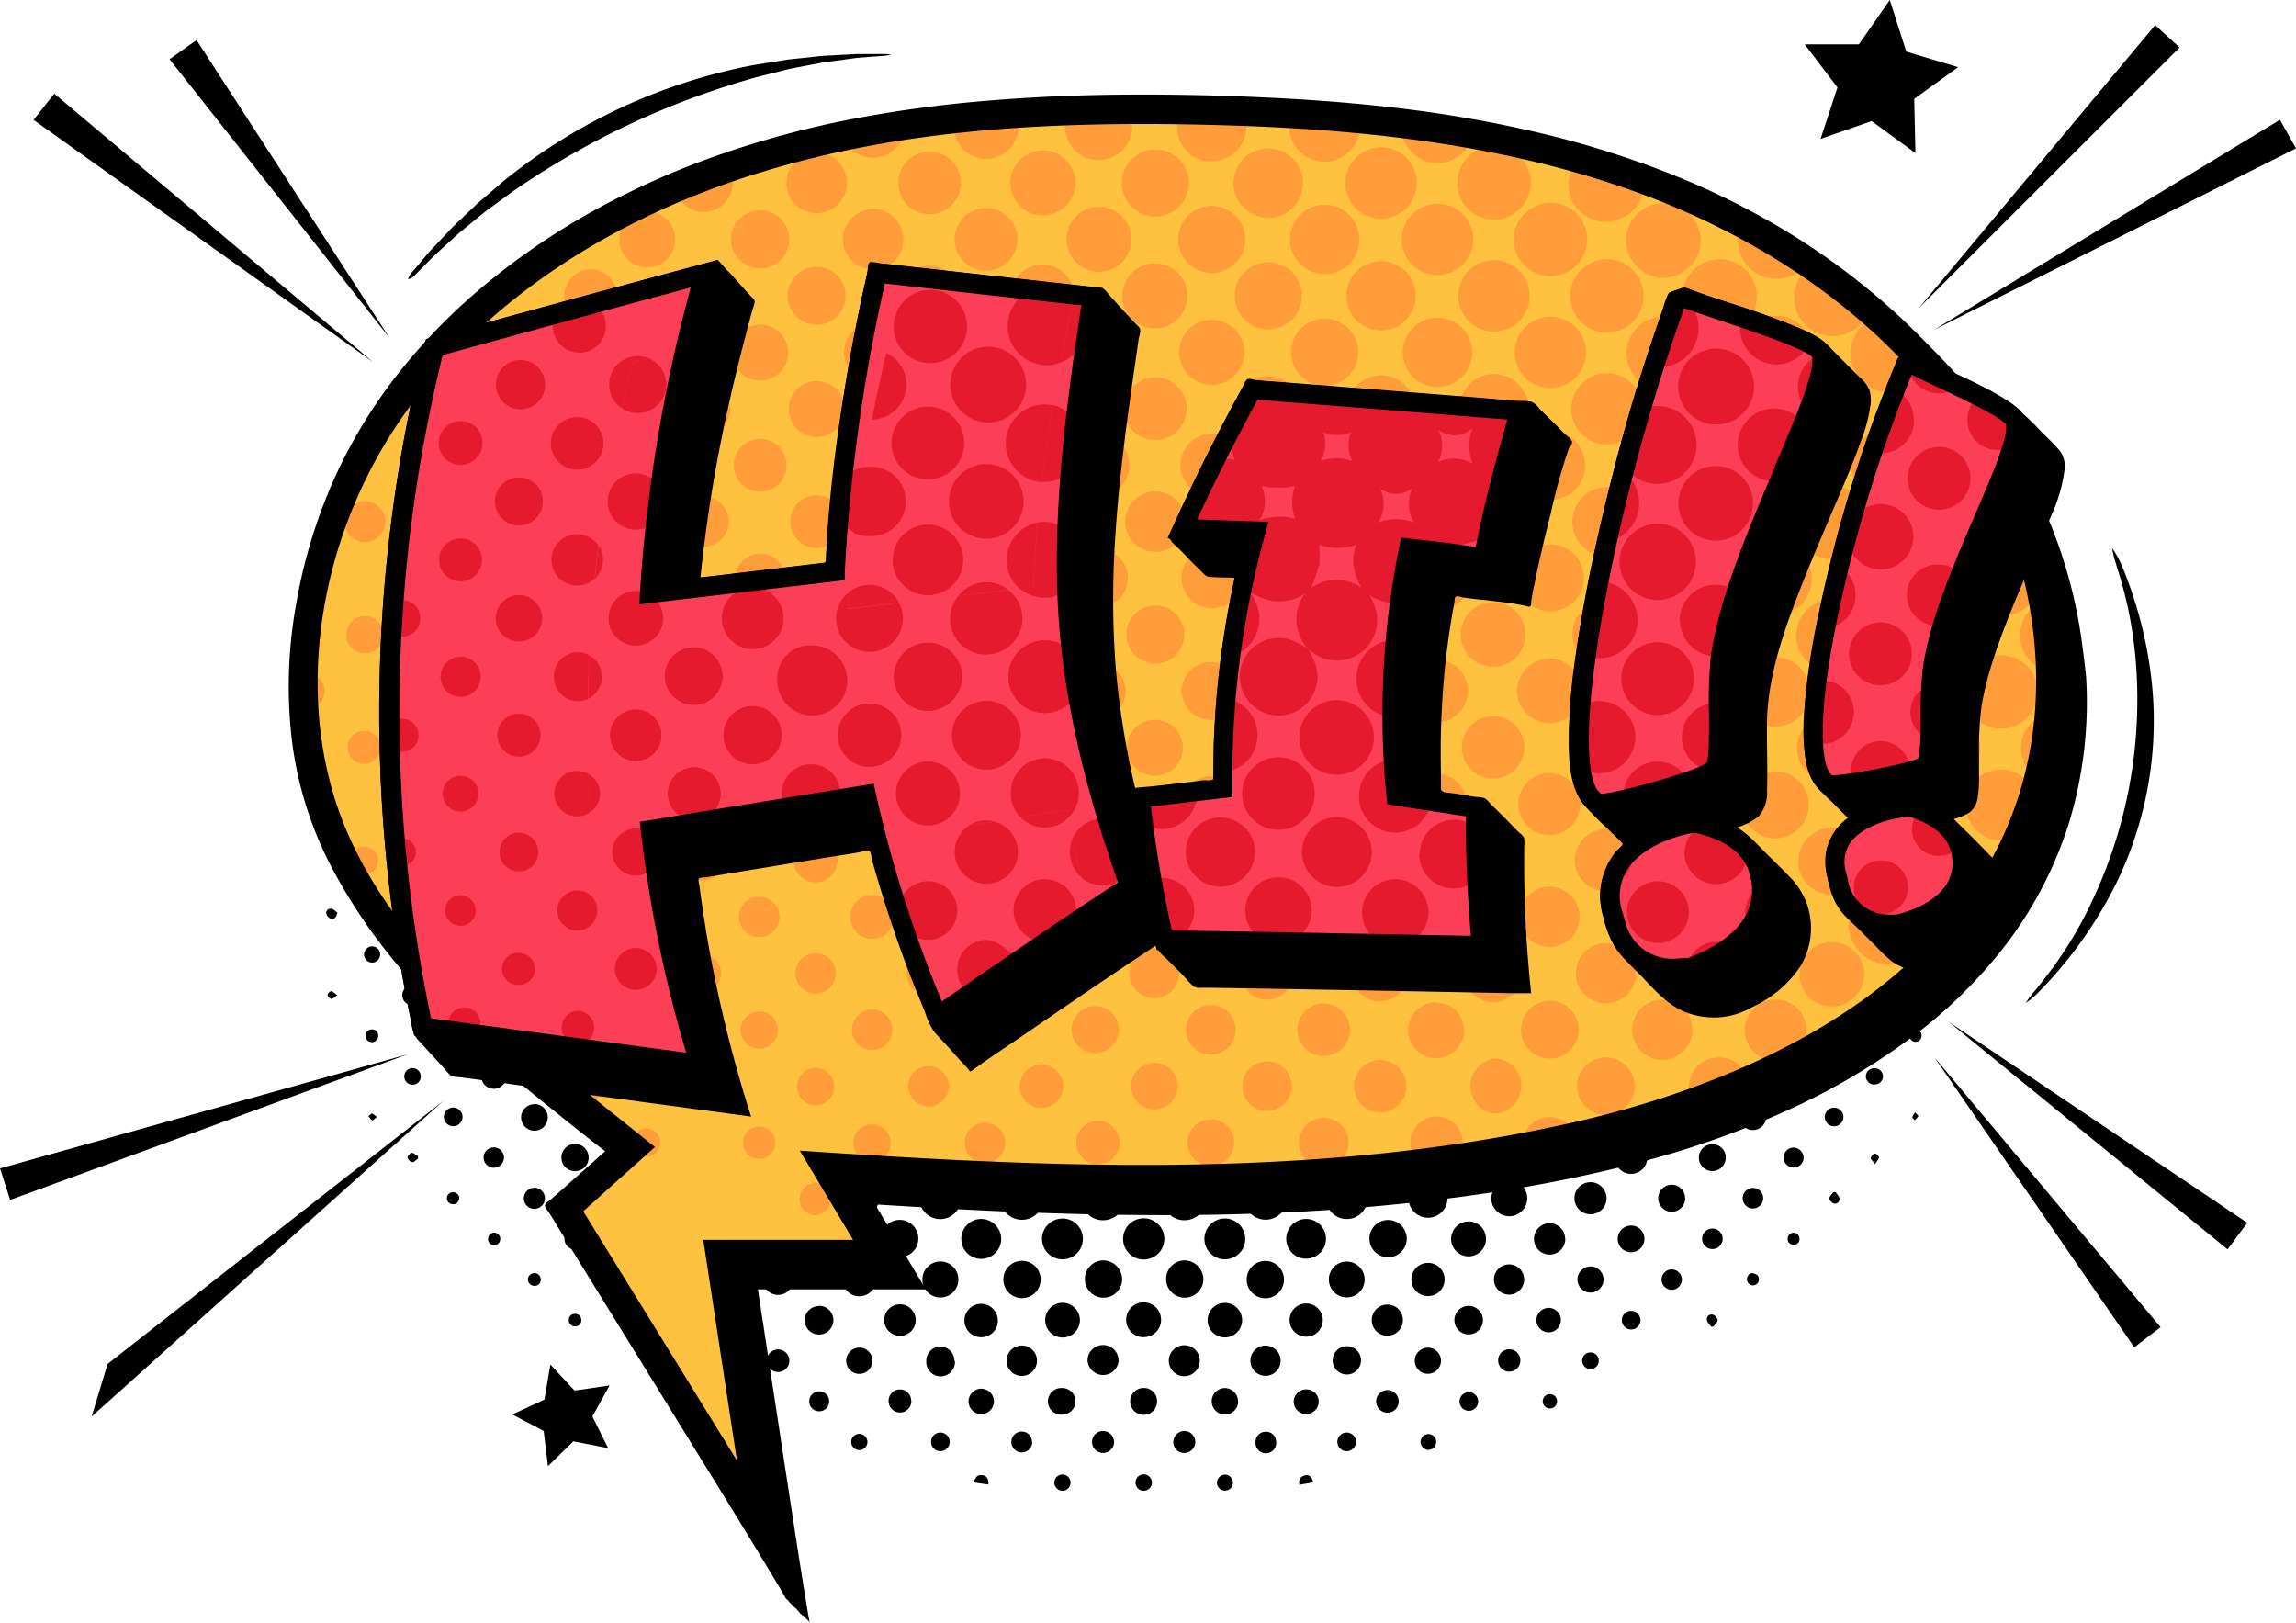
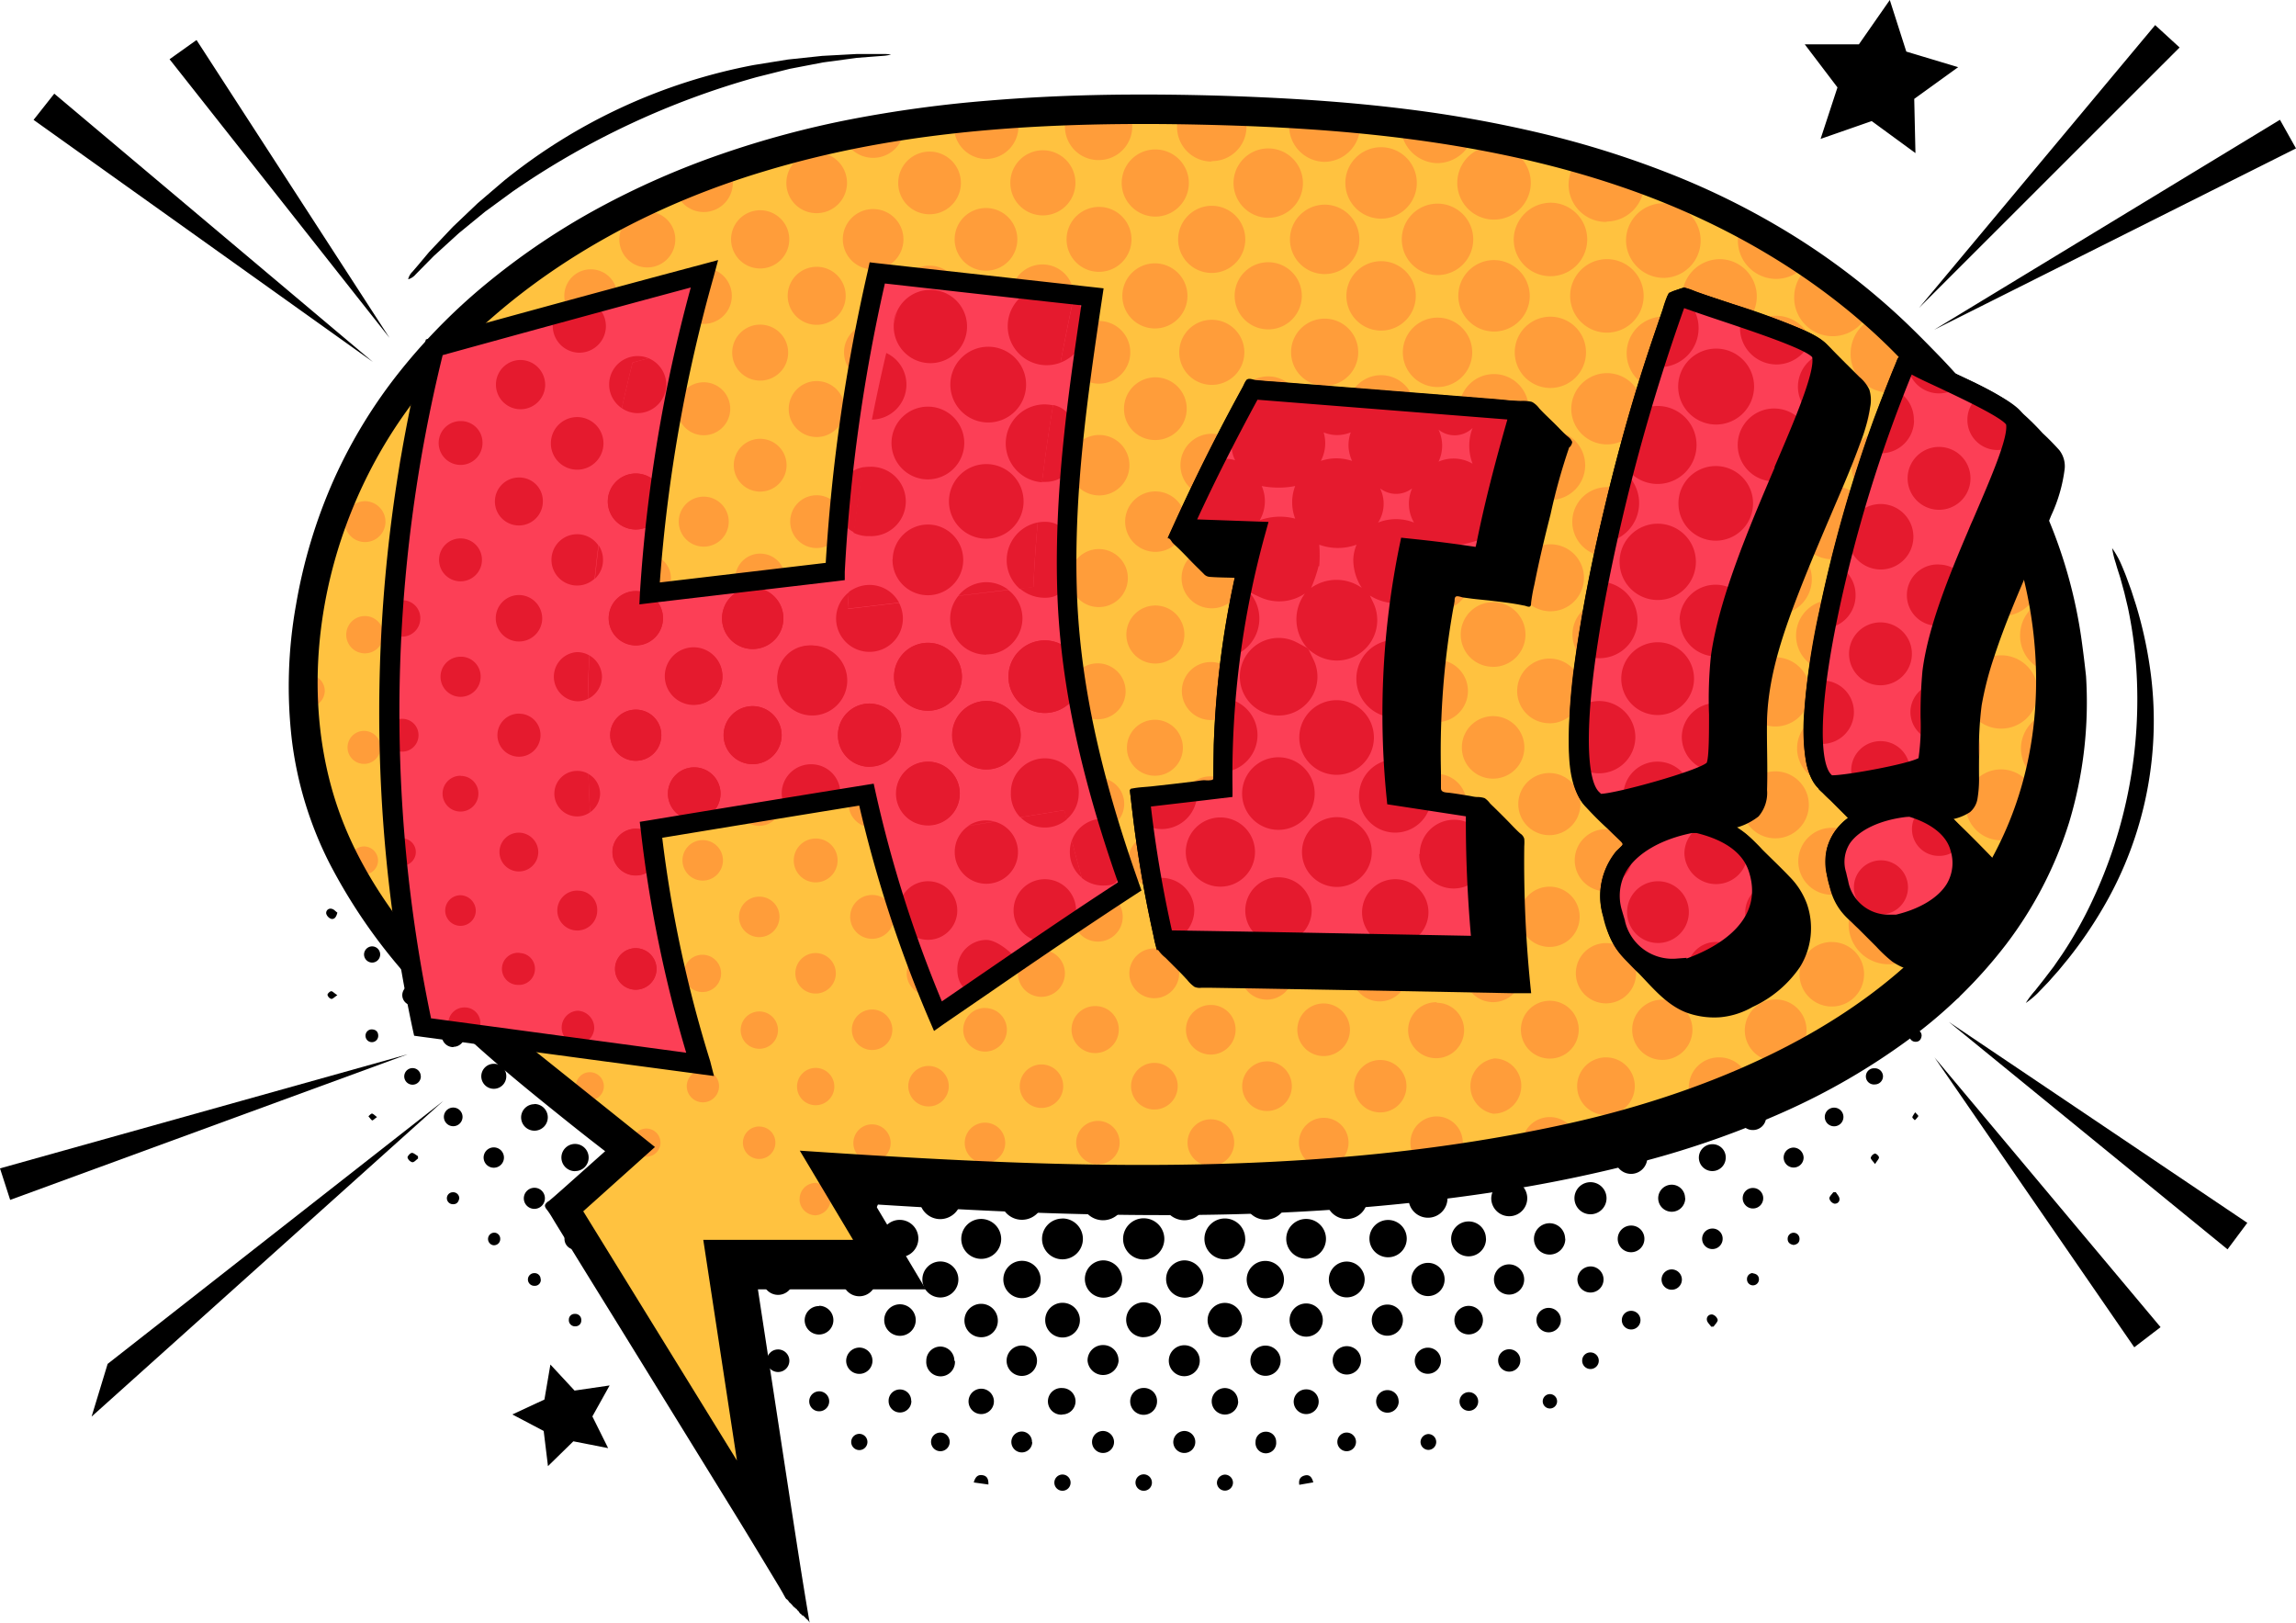
<svg xmlns="http://www.w3.org/2000/svg" width="246.16" height="173.99" viewBox="0 0 246.16 173.99">
  <defs>
    <style>.a{fill:#ffc240}.b{fill:#ff9d3a}.c{fill:#fc3f56}.d{fill:#e51a2e}</style>
  </defs>
  <path d="M124.96 78.45a3.35 3.35 0 0 1 .36 3.66 3.55 3.55 0 0 1 3.25 0c-.43-2.33-.08-3.42 1.26-4.18a3.05 3.05 0 0 1 3.5.36c1.12 1 1.28 2.19.53 4.12a3.07 3.07 0 0 1 4.12.52c1.06 1.2 1 2.54.1 4a3.4 3.4 0 0 1 2.41-.61 2.94 2.94 0 0 1 2 1.21 3 3 0 0 1-.1 3.69c-1 1.18-2.29 1.38-4.14.6a3.31 3.31 0 0 1-.09 3.8 3.35 3.35 0 0 1 2.55-.54 3 3 0 0 1 2 1.5 3 3 0 0 1-4.47 3.8c-1.24-.94-1.48-2.41-.62-4.21a3.35 3.35 0 0 1-3.49.19 3.64 3.64 0 0 1 0 3.35 3.44 3.44 0 0 1 2.48-.23 2.91 2.91 0 0 1 1.85 1.58 3 3 0 0 1-4.2 3.93c-1.38-.77-1.7-1.9-1.19-4.27a3.44 3.44 0 0 1-3.35 0 3.38 3.38 0 0 1-.24 3.6l-.41.41a3.29 3.29 0 0 1-4 .08 3.37 3.37 0 0 1 .54 2.43 2.92 2.92 0 0 1-1.32 2 3 3 0 0 1-3.63-.25c-1.12-1-1.3-2.32-.5-4.09a3.29 3.29 0 0 1-3.85-.08l-.49-.47a3.32 3.32 0 0 1-.3-3.62 3.42 3.42 0 0 1-3.34-.06c.55 2.31.21 3.52-1.19 4.29a3 3 0 0 1-4.05-4.19c.8-1.35 2-1.68 4.23-1.1a3.42 3.42 0 0 1 0-3.34 3.34 3.34 0 0 1-3.47-.19c.8 2.07.51 3.46-.86 4.34a3 3 0 0 1-4.15-4.15c.89-1.37 2.26-1.65 4.33-.86a3.3 3.3 0 0 1 0-3.76 3.41 3.41 0 0 1-2.37.52 3 3 0 0 1-2-1.26 3 3 0 0 1 .16-3.65c1-1.19 2.29-1.36 4.23-.51a3.05 3.05 0 0 1 .3-4.06c1.16-1.17 2.53-1.18 4.08-.3a3.46 3.46 0 0 1-.56-2.46 3.06 3.06 0 0 1 4.96-1.84c1.14.9 1.41 2.23.75 4a3.56 3.56 0 0 1 3.34 0 3.36 3.36 0 0 1 .41-3.69l.22-.23a3.21 3.21 0 0 1 3.07-.58 7 7 0 0 1 1.14.62Zm-17.33 12.67a3.42 3.42 0 0 1 3.45-.28 3.42 3.42 0 0 1-.05-3.1 8.6 8.6 0 0 1-1.75.19 8.24 8.24 0 0 1-1.63-.47 3.19 3.19 0 0 1-.02 3.66Zm30 0a3.32 3.32 0 0 1 0-3.73 3.42 3.42 0 0 1-3.45.22 3.55 3.55 0 0 1 0 3.25 3.38 3.38 0 0 1 3.43.26Zm-22.06-8a3.39 3.39 0 0 1-3.44-.07 3.41 3.41 0 0 1 .11 3.4 3.61 3.61 0 0 1 3.14-.15 3.63 3.63 0 0 1 .19-3.18Zm8.63 17.77a3.8 3.8 0 0 1-3.08 0 3.38 3.38 0 0 1-.34 3.32 3.31 3.31 0 0 1 3.76 0 3.38 3.38 0 0 1-.34-3.35Zm8.85-14.45a3.42 3.42 0 0 1 .11-3.39 3.43 3.43 0 0 1-3.42.1 3.65 3.65 0 0 1 .2 3.16 3.54 3.54 0 0 1 3.11.13Zm-9.26-.52c.06-.85.13-1.72.2-2.59a3.24 3.24 0 0 1-2.69 0c.07.89.13 1.77.19 2.59Zm9.24 9.28a3.49 3.49 0 0 1-.09-3.16 3.46 3.46 0 0 1-2.73.24 10.45 10.45 0 0 1 .16 1.37 9.93 9.93 0 0 1-.2 1.33 3.49 3.49 0 0 1 2.86.22Zm-20.63-2.85a3.27 3.27 0 0 1-.12 2.91A3.49 3.49 0 0 1 115 95v-2.49Zm13.51 4.57-.15 2.56a3.41 3.41 0 0 1 2.86.2 3.44 3.44 0 0 1-.3-2.75Zm-9 0a3.48 3.48 0 0 1-.26 2.75 3.36 3.36 0 0 1 2.82-.21c0-.87-.08-1.73-.12-2.54Zm2.41-6.57v-2.34h-2.29v2.34Zm8.9-2.33h-2.29v2.33h2.29Zm-4.54 6.74v-2.14h-2.12v2.14Z" />
  <path d="m115.82 104.35.43.44.3.58a3 3 0 1 1-1.35-1.35c.24.09.44.21.62.33ZM129.02 104.72l.41-.41.58-.3a3 3 0 1 1-1.36 1.36c.11-.22.25-.43.37-.65ZM124.96 78.45l-.22-.21c-.12-.2-.25-.4-.36-.61a3 3 0 1 1 1.14 1.15c-.19-.1-.37-.22-.56-.33ZM120.53 78.2l-.22.23-.65.38a3 3 0 1 1 1.22-1.22c-.06.21-.24.41-.35.61ZM103.82 93.63a2.94 2.94 0 1 1-2.93-3 2.94 2.94 0 0 1 2.93 3ZM144.38 96.55a2.94 2.94 0 1 1 3-2.94 2.94 2.94 0 0 1-3 2.94ZM140.07 77.62a2.93 2.93 0 1 1-3 2.89 2.93 2.93 0 0 1 3-2.89ZM108.12 80.56a2.92 2.92 0 1 1-2.91-2.93 2.92 2.92 0 0 1 2.91 2.93ZM141.49 84.87a2.91 2.91 0 1 1 2.87 2.94 2.9 2.9 0 0 1-2.87-2.94Z" />
  <path d="M135.65 79.09a2.9 2.9 0 1 1 2.93-2.89 2.91 2.91 0 0 1-2.93 2.89ZM112.45 76.21a2.9 2.9 0 1 1-2.9-2.91 2.91 2.91 0 0 1 2.9 2.91ZM103.74 84.93a2.9 2.9 0 1 1-2.88-2.92 2.9 2.9 0 0 1 2.88 2.92ZM118.25 108.14a2.89 2.89 0 1 1-2.87 2.91 2.89 2.89 0 0 1 2.87-2.91ZM129.82 111a2.89 2.89 0 1 1-2.92-2.86 2.89 2.89 0 0 1 2.92 2.86ZM108.07 106.66a2.87 2.87 0 1 1-2.89-2.85 2.87 2.87 0 0 1 2.89 2.84ZM122.63 74.69a2.86 2.86 0 1 1 2.85-2.88 2.86 2.86 0 0 1-2.85 2.88ZM100.82 99.46a2.86 2.86 0 1 1-2.84 2.9 2.87 2.87 0 0 1 2.84-2.9ZM147.25 102.35a2.86 2.86 0 1 1-2.85-2.88 2.86 2.86 0 0 1 2.85 2.88ZM142.9 106.66a2.86 2.86 0 1 1-2.9-2.84 2.86 2.86 0 0 1 2.9 2.84ZM148.75 92.09a2.84 2.84 0 1 1 2.83-2.84 2.84 2.84 0 0 1-2.83 2.84ZM96.52 92.09a2.84 2.84 0 1 1 2.8-2.86 2.84 2.84 0 0 1-2.8 2.86ZM134.15 71.85a2.83 2.83 0 1 1-2.82-2.84 2.82 2.82 0 0 1 2.82 2.84Z" />
  <path d="M109.57 108.21a2.82 2.82 0 1 1-2.84 2.82 2.83 2.83 0 0 1 2.84-2.82ZM116.73 71.84a2.82 2.82 0 1 1-2.82-2.82 2.82 2.82 0 0 1 2.82 2.82ZM99.3 97.97a2.82 2.82 0 1 1-2.81-2.82 2.8 2.8 0 0 1 2.81 2.82ZM151.57 97.95a2.82 2.82 0 1 1-2.84-2.8 2.82 2.82 0 0 1 2.84 2.8ZM135.7 113.85a2.82 2.82 0 1 1 2.8-2.84 2.82 2.82 0 0 1-2.8 2.84ZM122.64 118.16a2.78 2.78 0 1 1 2.76-2.8 2.78 2.78 0 0 1-2.76 2.8ZM147.16 76.2a2.77 2.77 0 1 1-2.76-2.78 2.77 2.77 0 0 1 2.76 2.77ZM96.49 77.79a2.76 2.76 0 1 1-2.76 2.77 2.76 2.76 0 0 1 2.76-2.77ZM103.6 76.19a2.76 2.76 0 1 1-2.77-2.76 2.76 2.76 0 0 1 2.77 2.76ZM148.82 83.35a2.76 2.76 0 1 1 2.74-2.8 2.77 2.77 0 0 1-2.74 2.8ZM142.82 71.81a2.74 2.74 0 1 1-2.76-2.71 2.72 2.72 0 0 1 2.74 2.7ZM107.93 71.83a2.73 2.73 0 1 1-2.74-2.72 2.71 2.71 0 0 1 2.74 2.69ZM92.15 90.87a2.74 2.74 0 1 1-2.76 2.72 2.74 2.74 0 0 1 2.75-2.71ZM153.08 90.87a2.74 2.74 0 1 1-2.72 2.76 2.74 2.74 0 0 1 2.72-2.75ZM131.3 118.12a2.74 2.74 0 1 1 2.77-2.71 2.73 2.73 0 0 1-2.76 2.7ZM113.9 112.64a2.74 2.74 0 1 1-2.73 2.75 2.74 2.74 0 0 1 2.73-2.74ZM118.27 70.21a2.73 2.73 0 1 1 2.72-2.75 2.72 2.72 0 0 1-2.72 2.75ZM126.98 64.76a2.73 2.73 0 1 1-2.73 2.73 2.72 2.72 0 0 1 2.73-2.73ZM155.82 84.92a2.72 2.72 0 1 1-2.7-2.74 2.72 2.72 0 0 1 2.7 2.74ZM92.11 87.62a2.72 2.72 0 1 1 2.74-2.69 2.71 2.71 0 0 1-2.74 2.69ZM99.2 106.66a2.72 2.72 0 1 1-2.72-2.7 2.7 2.7 0 0 1 2.72 2.7ZM103.55 111.02a2.71 2.71 0 1 1-2.73-2.67 2.7 2.7 0 0 1 2.73 2.67ZM151.46 106.7a2.71 2.71 0 1 1-2.69-2.73 2.71 2.71 0 0 1 2.69 2.73ZM144.4 108.35a2.7 2.7 0 1 1-2.7 2.7 2.7 2.7 0 0 1 2.7-2.7ZM94.82 102.35a2.69 2.69 0 1 1-2.7-2.7 2.68 2.68 0 0 1 2.7 2.7ZM153.11 99.64a2.68 2.68 0 1 1-2.69 2.71 2.69 2.69 0 0 1 2.69-2.71ZM138.36 67.46a2.68 2.68 0 1 1-2.7-2.65 2.68 2.68 0 0 1 2.7 2.65ZM109.55 64.81a2.67 2.67 0 1 1-2.67 2.67 2.68 2.68 0 0 1 2.67-2.67ZM107.82 115.35a2.67 2.67 0 1 1-2.67-2.66 2.66 2.66 0 0 1 2.67 2.66ZM140.01 112.72a2.67 2.67 0 1 1-2.64 2.69 2.66 2.66 0 0 1 2.64-2.69ZM160.08 97.94a2.63 2.63 0 0 1-5.25.06 2.64 2.64 0 0 1 2.6-2.66 2.62 2.62 0 0 1 2.65 2.59ZM87.82 95.35a2.63 2.63 0 1 1-2.63 2.63 2.62 2.62 0 0 1 2.63-2.63ZM126.95 122.35a2.63 2.63 0 1 1 2.66-2.61 2.62 2.62 0 0 1-2.65 2.6ZM157.45 91.89a2.64 2.64 0 1 1 2.64-2.63 2.62 2.62 0 0 1-2.64 2.63ZM90.41 89.27a2.63 2.63 0 1 1-2.62-2.65 2.62 2.62 0 0 1 2.6 2.64ZM120.9 119.76a2.64 2.64 0 1 1-2.61-2.65 2.62 2.62 0 0 1 2.6 2.65ZM153.12 73.59a2.61 2.61 0 1 1-2.63 2.59 2.61 2.61 0 0 1 2.63-2.59ZM148.76 74.44a2.61 2.61 0 1 1 2.6-2.61 2.6 2.6 0 0 1-2.6 2.6ZM122.61 60.53a2.6 2.6 0 1 1-2.59 2.6 2.59 2.59 0 0 1 2.59-2.6ZM109.55 117.15a2.59 2.59 0 1 1-2.59 2.59 2.6 2.6 0 0 1 2.59-2.59ZM99.09 71.83a2.6 2.6 0 1 1-2.61-2.59 2.59 2.59 0 0 1 2.61 2.59ZM94.73 76.21a2.6 2.6 0 1 1-2.58-2.62 2.61 2.61 0 0 1 2.58 2.62ZM131.31 60.55a2.58 2.58 0 1 1-2.56 2.6 2.59 2.59 0 0 1 2.56-2.6ZM135.71 122.35a2.58 2.58 0 1 1 2.56-2.61 2.58 2.58 0 0 1-2.56 2.61ZM113.89 60.55a2.58 2.58 0 1 1-2.56 2.59 2.59 2.59 0 0 1 2.56-2.59ZM160.03 80.56a2.58 2.58 0 1 1-2.56-2.59 2.57 2.57 0 0 1 2.56 2.59ZM144.38 70.06a2.58 2.58 0 1 1 2.59-2.56 2.6 2.6 0 0 1-2.59 2.56ZM90.35 80.52a2.58 2.58 0 1 1-2.6-2.55 2.59 2.59 0 0 1 2.6 2.55ZM100.82 70.05a2.57 2.57 0 1 1 2.56-2.58 2.57 2.57 0 0 1-2.56 2.58ZM94.69 111.03a2.56 2.56 0 1 1-2.58-2.55 2.56 2.56 0 0 1 2.58 2.55ZM153.09 108.49a2.55 2.55 0 1 1-2.53 2.55 2.54 2.54 0 0 1 2.53-2.55ZM90.31 106.69a2.53 2.53 0 1 1-2.52-2.55 2.53 2.53 0 0 1 2.51 2.55ZM148.74 112.86a2.53 2.53 0 1 1-2.52 2.49 2.51 2.51 0 0 1 2.51-2.52ZM99.02 115.35a2.54 2.54 0 1 1-2.55-2.52 2.53 2.53 0 0 1 2.55 2.52ZM85.95 93.63a2.53 2.53 0 1 1-2.51-2.54 2.51 2.51 0 0 1 2.51 2.54ZM161.82 96.14a2.53 2.53 0 1 1 2.54-2.51 2.51 2.51 0 0 1-2.54 2.5ZM157.47 109.2a2.53 2.53 0 1 1 2.51-2.54 2.53 2.53 0 0 1-2.51 2.54ZM161.82 82.35a2.51 2.51 0 1 1-2.52 2.52 2.5 2.5 0 0 1 2.52-2.52ZM122.59 126.6a2.51 2.51 0 1 1 2.53-2.48 2.51 2.51 0 0 1-2.53 2.48ZM85.93 84.92a2.5 2.5 0 1 1-2.48-2.52 2.5 2.5 0 0 1 2.48 2.52ZM140.06 65.63a2.51 2.51 0 1 1 2.48-2.52 2.5 2.5 0 0 1-2.48 2.52ZM103.34 119.76a2.5 2.5 0 1 1-2.52-2.51 2.49 2.49 0 0 1 2.52 2.51ZM105.2 60.63a2.5 2.5 0 1 1-2.5 2.49 2.5 2.5 0 0 1 2.5-2.49ZM146.88 119.75a2.49 2.49 0 1 1-2.48-2.5 2.49 2.49 0 0 1 2.48 2.5ZM133.82 124.11a2.49 2.49 0 1 1-2.48-2.5 2.5 2.5 0 0 1 2.48 2.5ZM116.4 124.12a2.49 2.49 0 1 1-2.47-2.51 2.5 2.5 0 0 1 2.47 2.51ZM164.29 102.35a2.48 2.48 0 1 1-2.51-2.47 2.47 2.47 0 0 1 2.51 2.47ZM85.91 102.35a2.49 2.49 0 1 1-2.49-2.49 2.49 2.49 0 0 1 2.49 2.49ZM120.72 58.79a2.46 2.46 0 1 1-2.44-2.48 2.47 2.47 0 0 1 2.44 2.48ZM126.97 56.35a2.46 2.46 0 1 1-2.46 2.47 2.46 2.46 0 0 1 2.46-2.47ZM159.9 71.81a2.44 2.44 0 1 1-2.47-2.41 2.44 2.44 0 0 1 2.47 2.41ZM90.21 71.82a2.43 2.43 0 1 1-2.44-2.41 2.43 2.43 0 0 1 2.44 2.41ZM153.12 69.9a2.43 2.43 0 1 1 2.41-2.44 2.41 2.41 0 0 1-2.41 2.43ZM79.07 91.67a2.42 2.42 0 1 1 2.41-2.42 2.4 2.4 0 0 1-2.39 2.42ZM168.58 89.28a2.42 2.42 0 1 1-2.4-2.44 2.41 2.41 0 0 1 2.4 2.44ZM161.82 78.6a2.41 2.41 0 1 1 2.41-2.41 2.39 2.39 0 0 1-2.39 2.41ZM138.1 58.79a2.42 2.42 0 1 1-2.4-2.43 2.41 2.41 0 0 1 2.4 2.43ZM107.61 124.11a2.42 2.42 0 1 1-2.4-2.43 2.41 2.41 0 0 1 2.4 2.43ZM94.55 67.5a2.42 2.42 0 1 1-2.4-2.43 2.42 2.42 0 0 1 2.4 2.43ZM85.82 76.17a2.4 2.4 0 1 1-2.42-2.38 2.4 2.4 0 0 1 2.42 2.38ZM109.56 61.18a2.41 2.41 0 1 1 2.4-2.43 2.4 2.4 0 0 1-2.4 2.43ZM81.48 97.96a2.41 2.41 0 1 1-2.43-2.4 2.41 2.41 0 0 1 2.43 2.4ZM166.17 100.35a2.4 2.4 0 1 1 2.4-2.4 2.4 2.4 0 0 1-2.4 2.4ZM142.44 124.07a2.41 2.41 0 1 1-2.44-2.38 2.4 2.4 0 0 1 2.44 2.38ZM151.14 63.13a2.39 2.39 0 1 1-2.39-2.39 2.39 2.39 0 0 1 2.39 2.39ZM96.49 60.74a2.39 2.39 0 1 1-2.38 2.4 2.39 2.39 0 0 1 2.38-2.4ZM90.16 115.35a2.38 2.38 0 1 1-2.39-2.38 2.39 2.39 0 0 1 2.39 2.38ZM159.82 115.35a2.37 2.37 0 1 1-2.38-2.37 2.38 2.38 0 0 1 2.38 2.37ZM83.43 113.4a2.37 2.37 0 1 1 2.36-2.38 2.37 2.37 0 0 1-2.36 2.38ZM164.17 111.05a2.36 2.36 0 1 1-2.34-2.38 2.36 2.36 0 0 1 2.34 2.38ZM120.62 128.47a2.36 2.36 0 1 1-2.34-2.38 2.36 2.36 0 0 1 2.34 2.38ZM168.53 80.56a2.37 2.37 0 1 1-2.35-2.37 2.36 2.36 0 0 1 2.35 2.37ZM79.07 82.91a2.36 2.36 0 1 1 2.36-2.36 2.37 2.37 0 0 1-2.36 2.36ZM124.61 128.45a2.37 2.37 0 1 1 2.37 2.36 2.38 2.38 0 0 1-2.37-2.36ZM94.49 119.73a2.36 2.36 0 1 1-2.37-2.38 2.37 2.37 0 0 1 2.37 2.38ZM153.11 122.09a2.35 2.35 0 1 1 2.34-2.35 2.35 2.35 0 0 1-2.34 2.35ZM146.72 58.75a2.33 2.33 0 1 1-2.36-2.3 2.33 2.33 0 0 1 2.36 2.3ZM81.4 106.68a2.33 2.33 0 1 1-2.32-2.33 2.33 2.33 0 0 1 2.32 2.33ZM100.82 56.46a2.32 2.32 0 1 1-2.31 2.32 2.3 2.3 0 0 1 2.29-2.32ZM122.62 52.1a2.32 2.32 0 1 1-2.32 2.31 2.32 2.32 0 0 1 2.31-2.31ZM109.53 130.76a2.31 2.31 0 1 1 2.34-2.29 2.3 2.3 0 0 1-2.34 2.29ZM166.15 104.35a2.32 2.32 0 1 1-2.3 2.34 2.31 2.31 0 0 1 2.3-2.34ZM172.82 93.58a2.3 2.3 0 1 1-4.6 0 2.3 2.3 0 0 1 4.6-.08ZM74.73 91.35a2.3 2.3 0 1 1-2.32 2.3 2.29 2.29 0 0 1 2.32-2.3ZM135.69 130.75a2.3 2.3 0 1 1 2.3-2.32 2.3 2.3 0 0 1-2.3 2.32ZM98.82 124.1a2.3 2.3 0 0 1-4.6 0 2.3 2.3 0 0 1 4.6 0ZM133.63 54.43a2.3 2.3 0 1 1-2.29-2.3 2.29 2.29 0 0 1 2.29 2.3ZM170.54 82.62a2.29 2.29 0 1 1-2.3 2.27 2.28 2.28 0 0 1 2.3-2.27ZM151.04 124.09a2.3 2.3 0 1 1-2.29-2.29 2.28 2.28 0 0 1 2.29 2.29ZM113.89 56.71a2.3 2.3 0 1 1 2.31-2.28 2.29 2.29 0 0 1-2.31 2.28ZM74.71 82.62a2.28 2.28 0 1 1-2.27 2.3 2.28 2.28 0 0 1 2.27-2.3ZM76.98 102.35a2.27 2.27 0 1 1-2.27-2.26 2.26 2.26 0 0 1 2.27 2.26ZM168.26 102.28a2.26 2.26 0 1 1 2.22 2.3 2.27 2.27 0 0 1-2.22-2.3ZM161.82 65.23a2.26 2.26 0 1 1-2.26 2.24 2.25 2.25 0 0 1 2.26-2.24ZM159.71 63.15a2.25 2.25 0 1 1-2.23-2.27 2.27 2.27 0 0 1 2.23 2.27ZM85.67 67.46a2.25 2.25 0 1 1-2.26-2.23 2.25 2.25 0 0 1 2.26 2.23ZM166.16 74.07a2.24 2.24 0 1 1 2.25-2.25 2.23 2.23 0 0 1-2.25 2.25ZM100.82 130.69a2.24 2.24 0 1 1 2.23-2.25 2.26 2.26 0 0 1-2.23 2.25ZM142.28 54.42a2.24 2.24 0 1 1-2.24-2.24 2.26 2.26 0 0 1 2.24 2.24ZM146.62 128.44a2.23 2.23 0 1 1-2.24-2.22 2.24 2.24 0 0 1 2.24 2.22ZM87.82 65.35a2.23 2.23 0 1 1 2.2-2.25 2.22 2.22 0 0 1-2.2 2.25ZM79.08 74.06a2.23 2.23 0 1 1 2.22-2.24 2.23 2.23 0 0 1-2.22 2.24ZM105.2 52.19a2.23 2.23 0 1 1-2.23 2.23 2.23 2.23 0 0 1 2.23-2.23ZM122.64 130.6a2.21 2.21 0 1 1-2.23 2.18 2.21 2.21 0 0 1 2.23-2.18ZM155.3 58.79a2.2 2.2 0 1 1-2.19-2.21 2.17 2.17 0 0 1 2.19 2.18ZM113.89 130.62a2.19 2.19 0 1 1-2.17 2.2 2.18 2.18 0 0 1 2.16-2.19ZM172.71 76.22a2.19 2.19 0 0 1-4.38-.05 2.2 2.2 0 0 1 2.22-2.17 2.19 2.19 0 0 1 2.16 2.22ZM76.9 76.22A2.19 2.19 0 1 1 74.74 74a2.18 2.18 0 0 1 2.15 2.2ZM133.51 132.8a2.19 2.19 0 1 1-2.18-2.18 2.18 2.18 0 0 1 2.17 2.18ZM81.25 115.4a2.18 2.18 0 1 1-2.17-2.19 2.17 2.17 0 0 1 2.17 2.17ZM94.31 58.79a2.18 2.18 0 1 1-2.16-2.2 2.17 2.17 0 0 1 2.16 2.2ZM177.05 89.23a2.18 2.18 0 1 1-2.2-2.15 2.16 2.16 0 0 1 2.2 2.15ZM85.61 119.73a2.19 2.19 0 1 1-2.19-2.17 2.19 2.19 0 0 1 2.19 2.17ZM70.37 87.08a2.18 2.18 0 1 1-2.19 2.17 2.17 2.17 0 0 1 2.19-2.17ZM161.82 121.91a2.17 2.17 0 1 1 2.21-2.14 2.18 2.18 0 0 1-2.21 2.14ZM166.17 117.55a2.17 2.17 0 1 1 2.17-2.18 2.16 2.16 0 0 1-2.17 2.18ZM174.89 95.8a2.17 2.17 0 1 1-2.19 2.16 2.17 2.17 0 0 1 2.19-2.16ZM72.53 97.98a2.17 2.17 0 1 1-2.17-2.18 2.17 2.17 0 0 1 2.17 2.18ZM129.13 50.08A2.16 2.16 0 1 1 127 47.9a2.16 2.16 0 0 1 2.13 2.18ZM120.42 50.06a2.16 2.16 0 1 1-2.16-2.16 2.16 2.16 0 0 1 2.16 2.16ZM87.82 121.93a2.17 2.17 0 1 1-2.17 2.16 2.17 2.17 0 0 1 2.17-2.16ZM157.46 121.94a2.15 2.15 0 1 1-2.15 2.15 2.16 2.16 0 0 1 2.15-2.15ZM74.69 108.88a2.15 2.15 0 1 1-2.13 2.17 2.17 2.17 0 0 1 2.13-2.17ZM172.67 111.03a2.14 2.14 0 0 1-2.14 2.15 2.15 2.15 0 1 1 2.14-2.15ZM107.34 132.82a2.14 2.14 0 1 1-2.14-2.15 2.16 2.16 0 0 1 2.14 2.15ZM177.01 80.55a2.13 2.13 0 1 1-2.13-2.13 2.15 2.15 0 0 1 2.13 2.13ZM150.88 54.42a2.13 2.13 0 1 1-2.13-2.13 2.15 2.15 0 0 1 2.13 2.13ZM139.96 134.93a2.13 2.13 0 1 1 2.2-2.05 2.13 2.13 0 0 1-2.2 2.05ZM135.68 52.18a2.12 2.12 0 1 1 2.12-2.12 2.13 2.13 0 0 1-2.12 2.12ZM70.33 78.43a2.12 2.12 0 1 1-2.09 2.14 2.12 2.12 0 0 1 2.09-2.14ZM98.6 54.4a2.12 2.12 0 1 1-2.13-2.1 2.11 2.11 0 0 1 2.13 2.1ZM92.15 126.35a2.1 2.1 0 1 1-2.12 2.09 2.1 2.1 0 0 1 2.12-2.09ZM109.53 47.95a2.11 2.11 0 1 1-2.09 2.13 2.12 2.12 0 0 1 2.09-2.13ZM176.96 106.69a2.09 2.09 0 1 1-2.07-2.1 2.07 2.07 0 0 1 2 2.09ZM155.19 128.43a2.09 2.09 0 1 1-2.11-2.07 2.08 2.08 0 0 1 2.08 2.07ZM72.45 106.68a2.09 2.09 0 1 1-2.08-2.09 2.08 2.08 0 0 1 2.08 2.09ZM68.05 93.61A2.05 2.05 0 1 1 66 91.56a2.06 2.06 0 0 1 2.05 2.05ZM181.29 93.6a2.06 2.06 0 1 1-2.07-2 2.06 2.06 0 0 1 2.07 2ZM168.22 63.12a2.06 2.06 0 1 1-2.06-2 2 2 0 0 1 2.06 2ZM172.57 67.46a2 2 0 1 1-2.07-2 2.05 2.05 0 0 1 2.07 2ZM120.31 137.18a2 2 0 1 1-2-2.07 2.05 2.05 0 0 1 2 2.07ZM129.02 137.18a2 2 0 1 1-2-2.07 2.06 2.06 0 0 1 2 2.07ZM179.22 82.87a2 2 0 1 1-2 2.05 2 2 0 0 1 2-2.05ZM96.46 130.77a2 2 0 1 1-2 2.07 2 2 0 0 1 2-2.07ZM74.71 65.45a2 2 0 1 1-2 2 2 2 0 0 1 2-2ZM163.82 58.79a2 2 0 1 1-2-2.05 2 2 0 0 1 2 2.05ZM79.14 61.09a2 2 0 1 1-2.11 2 2 2 0 0 1 2.11-2ZM146.43 50.07a2 2 0 1 1-2-2.05 2 2 0 0 1 2 2.05ZM100.82 48.04a2 2 0 1 1-2 2 2 2 0 0 1 2-2ZM150.82 132.83a2 2 0 1 1-2-2.05 2 2 0 0 1 2 2.05ZM68.03 84.92a2 2 0 1 1-2-2 2 2 0 0 1 2 2ZM83.42 56.75a2 2 0 0 1 2 2 2.025 2.025 0 1 1-4.05 0 2 2 0 0 1 2.05-2ZM68.01 102.35a2 2 0 1 1-2-2 2 2 0 0 1 2 2ZM174.87 69.83a2 2 0 1 1-2 2 2 2 0 0 1 2-2ZM109.57 135.16a2 2 0 1 1-2 2 2 2 0 0 1 2-2ZM181.23 102.35a2 2 0 1 1-2-2 2 2 0 0 1 2 2ZM70.35 73.83a2 2 0 1 1 2-2 2 2 0 0 1-2 2ZM135.66 135.17a2 2 0 1 1-2 2 2 2 0 0 1 2-2ZM124.6 45.72a2 2 0 1 1-2-2 2 2 0 0 1 2 2ZM157.48 52.44a2 2 0 1 1-2 2 2 2 0 0 1 2-1.94ZM87.82 52.45a2 2 0 1 1-2 1.95 2 2 0 0 1 2-1.95ZM133.3 45.69a2 2 0 1 1-2-1.95 2 2 0 0 1 2 1.93ZM74.7 117.77a2 2 0 1 1-2 2 2 2 0 0 1 1.94-2ZM81.04 124.12a2 2 0 1 1-2-2 2 2 0 0 1 2 2ZM113.88 47.67a2 2 0 1 1 2-1.95 2 2 0 0 1-2 1.95ZM166.18 126.06a2 2 0 1 1 1.95-2 2 2 0 0 1-1.95 2ZM172.48 119.76a2 2 0 0 1-3.92 0 2 2 0 0 1 3.92 0ZM181.18 76.24a2 2 0 1 1-1.9-2 2 2 0 0 1 1.9 2ZM70.39 117.35a2 2 0 1 1 1.92-2 2 2 0 0 1-1.92 2ZM83.41 126.51a1.94 1.94 0 1 1-1.93 1.95 1.94 1.94 0 0 1 1.93-1.95ZM66.02 78.13a1.94 1.94 0 1 1 1.93-2 2 2 0 0 1-1.93 2ZM174.89 113.45a1.94 1.94 0 1 1-2 1.93 2 2 0 0 1 2-1.93ZM161.82 126.52a1.93 1.93 0 1 1-1.94 1.94 2 2 0 0 1 1.94-1.94ZM100.82 135.23a1.93 1.93 0 1 1-1.93 1.94 1.93 1.93 0 0 1 1.93-1.94ZM61.65 87.35a1.92 1.92 0 1 1-1.91 1.92 1.93 1.93 0 0 1 1.91-1.92ZM141.95 45.68a1.92 1.92 0 1 1-1.94-1.89 1.91 1.91 0 0 1 1.94 1.89ZM153.1 51.98a1.92 1.92 0 1 1 1.92-1.92 1.93 1.93 0 0 1-1.92 1.92ZM183.61 91.17a1.92 1.92 0 1 1 1.9-1.93 1.94 1.94 0 0 1-1.9 1.93ZM146.31 137.15a1.92 1.92 0 1 1-1.93-1.91 1.93 1.93 0 0 1 1.93 1.91ZM105.22 47.61a1.9 1.9 0 1 1 1.88-1.92 1.91 1.91 0 0 1-1.88 1.92ZM61.66 99.87a1.9 1.9 0 0 1 0-3.8 1.9 1.9 0 0 1 0 3.8ZM65.99 109.13a1.9 1.9 0 1 1-1.89 1.91 1.91 1.91 0 0 1 1.89-1.91ZM181.69 97.93a1.9 1.9 0 1 1 1.88 1.93 1.91 1.91 0 0 1-1.88-1.93ZM179.22 112.92a1.89 1.89 0 1 1 1.89-1.89 1.87 1.87 0 0 1-1.85 1.89ZM92.14 48.17a1.9 1.9 0 1 1-1.9 1.9 1.87 1.87 0 0 1 1.87-1.9ZM87.82 134.68a1.88 1.88 0 1 1 1.89-1.87 1.87 1.87 0 0 1-1.89 1.84ZM159.32 132.79a1.87 1.87 0 1 1-1.88-1.85 1.84 1.84 0 0 1 1.87 1.82ZM122.61 143.35a1.87 1.87 0 1 1 1.87-1.86 1.84 1.84 0 0 1-1.84 1.85ZM183.6 82.4a1.86 1.86 0 1 1 1.84-1.88 1.86 1.86 0 0 1-1.84 1.88ZM113.93 139.66a1.86 1.86 0 1 1-1.87 1.84 1.85 1.85 0 0 1 1.87-1.84ZM61.6 82.35a1.85 1.85 0 1 1 1.9-1.8 1.85 1.85 0 0 1-1.9 1.8ZM133.17 141.52a1.85 1.85 0 1 1-1.84-1.85 1.85 1.85 0 0 1 1.84 1.85ZM185.4 106.66a1.82 1.82 0 1 1-1.83-1.8 1.83 1.83 0 0 1 1.83 1.8ZM170.5 56.94a1.83 1.83 0 1 1-1.81 1.87 1.83 1.83 0 0 1 1.81-1.87ZM176.71 63.1a1.83 1.83 0 1 1-1.89-1.75 1.85 1.85 0 0 1 1.89 1.75ZM61.67 104.85a1.83 1.83 0 1 1-1.85 1.82 1.83 1.83 0 0 1 1.85-1.82ZM70.33 64.94a1.81 1.81 0 1 1 1.84-1.78 1.82 1.82 0 0 1-1.84 1.78ZM127.02 39.55a1.8 1.8 0 1 1-1.85 1.76 1.8 1.8 0 0 1 1.85-1.76ZM74.71 56.96a1.81 1.81 0 1 1-1.81 1.82 1.83 1.83 0 0 1 1.81-1.82ZM150.56 45.68a1.82 1.82 0 0 1-3.63.05 1.82 1.82 0 0 1 1.79-1.84 1.83 1.83 0 0 1 1.84 1.79ZM166.19 56.22a1.8 1.8 0 1 1 1.78-1.82 1.81 1.81 0 0 1-1.78 1.82ZM120.06 41.35a1.8 1.8 0 1 1-1.8-1.8 1.79 1.79 0 0 1 1.8 1.8ZM92.15 138.96a1.8 1.8 0 1 1 1.78-1.82 1.8 1.8 0 0 1-1.78 1.82ZM96.47 43.91a1.8 1.8 0 1 1-1.78 1.82 1.8 1.8 0 0 1 1.78-1.82ZM181.03 67.47a1.8 1.8 0 1 1-1.81-1.79 1.81 1.81 0 0 1 1.81 1.79ZM105.19 143.35a1.79 1.79 0 1 1 1.79-1.8 1.76 1.76 0 0 1-1.75 1.8ZM154.88 137.18a1.78 1.78 0 1 1-1.76-1.8 1.77 1.77 0 0 1 1.76 1.8ZM79.09 52.64a1.78 1.78 0 1 1-1.8 1.75 1.76 1.76 0 0 1 1.8-1.72ZM140.02 143.29a1.78 1.78 0 1 1 1.8-1.76 1.77 1.77 0 0 1-1.8 1.76ZM66.01 69.26a1.78 1.78 0 1 1 1.77-1.78 1.76 1.76 0 0 1-1.77 1.78ZM109.52 43.1a1.76 1.76 0 1 1 .05 0ZM57.28 91.86a1.75 1.75 0 1 1-1.74 1.78 1.76 1.76 0 0 1 1.74-1.78ZM187.92 91.86a1.75 1.75 0 1 1-1.73 1.78 1.75 1.75 0 0 1 1.73-1.78ZM137.44 41.35a1.76 1.76 0 1 1-1.75-1.77 1.74 1.74 0 0 1 1.74 1.74ZM186.2 84.87a1.75 1.75 0 1 1 1.71 1.77 1.74 1.74 0 0 1-1.71-1.77ZM163.55 50.04a1.74 1.74 0 1 1-1.73-1.69 1.73 1.73 0 0 1 1.73 1.69ZM72.1 124.12a1.74 1.74 0 1 1-1.72-1.77 1.74 1.74 0 0 1 1.72 1.77ZM183.56 73.58a1.74 1.74 0 1 1 1.77-1.71 1.74 1.74 0 0 1-1.77 1.71ZM76.45 128.46a1.74 1.74 0 1 1-1.73-1.74 1.74 1.74 0 0 1 1.73 1.74ZM176.61 124.11a1.74 1.74 0 1 1-1.72-1.75 1.75 1.75 0 0 1 1.72 1.75ZM85.15 50.05a1.73 1.73 0 1 1-1.74-1.72 1.73 1.73 0 0 1 1.74 1.72ZM57.28 86.64a1.74 1.74 0 1 1 1.75-1.72 1.74 1.74 0 0 1-1.75 1.72ZM67.74 119.75a1.74 1.74 0 1 1-1.73-1.74 1.75 1.75 0 0 1 1.73 1.74ZM61.66 73.57a1.73 1.73 0 1 1 1.72-1.75 1.73 1.73 0 0 1-1.72 1.75ZM55.57 102.28a1.73 1.73 0 0 1 1.77-1.68 1.72 1.72 0 0 1-.08 3.44 1.74 1.74 0 0 1-1.69-1.76ZM170.53 130.17a1.72 1.72 0 1 1 1.71-1.74 1.72 1.72 0 0 1-1.71 1.74ZM187.97 100.6a1.72 1.72 0 1 1-1.75 1.75 1.74 1.74 0 0 1 1.75-1.75ZM180.95 119.77a1.72 1.72 0 1 1-1.69-1.75 1.74 1.74 0 0 1 1.69 1.75ZM80.82 132.79a1.7 1.7 0 0 1-3.4 0 1.71 1.71 0 0 1 1.69-1.72 1.72 1.72 0 0 1 1.71 1.72ZM98.18 141.53a1.69 1.69 0 1 1-1.69-1.71 1.7 1.7 0 0 1 1.69 1.71ZM63.33 115.35a1.69 1.69 0 1 1-1.69-1.69 1.69 1.69 0 0 1 1.69 1.69ZM144.41 39.67a1.69 1.69 0 1 1-1.7 1.68 1.69 1.69 0 0 1 1.7-1.68ZM102.51 41.35a1.67 1.67 0 1 1-3.33 0 1.66 1.66 0 0 1 1.68-1.64 1.64 1.64 0 0 1 1.63 1.66ZM185.25 115.35a1.67 1.67 0 1 1-1.66-1.67 1.65 1.65 0 0 1 1.64 1.66ZM189.59 76.2a1.65 1.65 0 0 1-3.3 0 1.66 1.66 0 0 1 1.66-1.64 1.63 1.63 0 0 1 1.64 1.63ZM157.44 47.35a1.66 1.66 0 1 1 1.67-1.64 1.63 1.63 0 0 1-1.63 1.64ZM128.63 145.88a1.66 1.66 0 1 1-1.64-1.67 1.65 1.65 0 0 1 1.64 1.64ZM119.93 145.86a1.67 1.67 0 0 1-3.33 0 1.65 1.65 0 0 1 1.65-1.67 1.64 1.64 0 0 1 1.67 1.62ZM167.82 132.8a1.68 1.68 0 1 1-1.68-1.67 1.67 1.67 0 0 1 1.66 1.66ZM150.41 141.53a1.67 1.67 0 1 1-1.65-1.68 1.65 1.65 0 0 1 1.65 1.68ZM89.42 45.72a1.64 1.64 0 0 1-1.66 1.63 1.65 1.65 0 0 1 0-3.29 1.63 1.63 0 0 1 1.64 1.63ZM57.28 74.55a1.64 1.64 0 1 1-1.62 1.66 1.63 1.63 0 0 1 1.62-1.66ZM85.06 137.16a1.64 1.64 0 1 1-1.64-1.63 1.63 1.63 0 0 1 1.64 1.63ZM111.18 145.89a1.63 1.63 0 1 1-1.61-1.65 1.63 1.63 0 0 1 1.61 1.65ZM135.73 144.25a1.62 1.62 0 1 1-1.67 1.58 1.61 1.61 0 0 1 1.67-1.58ZM161.82 138.78a1.62 1.62 0 1 1 1.59-1.66 1.62 1.62 0 0 1-1.59 1.66ZM124.23 37.02a1.61 1.61 0 1 1-1.59-1.63 1.63 1.63 0 0 1 1.59 1.63ZM58.9 111.01a1.61 1.61 0 1 1-1.63-1.59 1.62 1.62 0 0 1 1.63 1.59ZM189.55 111.01a1.6 1.6 0 1 1-1.62-1.58 1.64 1.64 0 0 1 1.62 1.58ZM132.91 36.98a1.59 1.59 0 1 1-1.62-1.57 1.58 1.58 0 0 1 1.62 1.57ZM52.91 96.35a1.59 1.59 0 1 1 .05 3.17 1.59 1.59 0 1 1-.05-3.17ZM54.53 89.35a1.59 1.59 0 1 1-1.52-1.66 1.61 1.61 0 0 1 1.52 1.66ZM192.31 87.66a1.6 1.6 0 1 1-1.61 1.58 1.6 1.6 0 0 1 1.61-1.58ZM154.65 41.35a1.55 1.55 0 1 1-1.57-1.52 1.55 1.55 0 0 1 1.57 1.52ZM115.48 36.97a1.57 1.57 0 1 1-1.6-1.55 1.57 1.57 0 0 1 1.6 1.55ZM66.05 57.22a1.55 1.55 0 1 1-1.59 1.5 1.53 1.53 0 0 1 1.56-1.5ZM179.24 60.35a1.57 1.57 0 1 1 1.56-1.57 1.56 1.56 0 0 1-1.56 1.55ZM192.3 96.4a1.57 1.57 0 1 1-1.57 1.56 1.55 1.55 0 0 1 1.57-1.56ZM174.87 52.85a1.57 1.57 0 1 1-1.56 1.57 1.56 1.56 0 0 1 1.56-1.57ZM185.13 63.12a1.55 1.55 0 0 1-3.09 0 1.55 1.55 0 0 1 1.54-1.55 1.53 1.53 0 0 1 1.55 1.5ZM92.22 39.82a1.54 1.54 0 1 1-1.62 1.45 1.54 1.54 0 0 1 1.62-1.45ZM172.06 50.05a1.54 1.54 0 1 1-1.55-1.52 1.53 1.53 0 0 1 1.55 1.52ZM71.89 54.4a1.54 1.54 0 0 1-3.07 0 1.54 1.54 0 0 1 1.52-1.56 1.52 1.52 0 0 1 1.55 1.56ZM87.82 139.98a1.54 1.54 0 1 1-1.55 1.52 1.53 1.53 0 0 1 1.55-1.49ZM193.82 80.54a1.54 1.54 0 1 1-1.54-1.53 1.53 1.53 0 0 1 1.54 1.53ZM102.38 145.88a1.54 1.54 0 1 1-3.07 0 1.52 1.52 0 0 1 1.51-1.53 1.52 1.52 0 0 1 1.5 1.54ZM157.46 139.99a1.53 1.53 0 1 1-1.53 1.53 1.53 1.53 0 0 1 1.53-1.53ZM52.96 82.07a1.53 1.53 0 1 1 1.5-1.55 1.52 1.52 0 0 1-1.5 1.55ZM144.38 147.35a1.52 1.52 0 1 1 1.54-1.51 1.53 1.53 0 0 1-1.54 1.51ZM63.17 63.13a1.52 1.52 0 1 1-1.52-1.53 1.53 1.53 0 0 1 1.52 1.53ZM140.06 38.52a1.53 1.53 0 1 1 1.5-1.55 1.52 1.52 0 0 1-1.5 1.55ZM52.92 108.19a1.52 1.52 0 1 1 1.53-1.51 1.52 1.52 0 0 1-1.53 1.51ZM193.82 106.75a1.5 1.5 0 1 1-1.42-1.57 1.52 1.52 0 0 1 1.42 1.57ZM103.68 36.97a1.53 1.53 0 0 1 1.54-1.49 1.52 1.52 0 0 1 0 3 1.53 1.53 0 0 1-1.54-1.51ZM187.96 68.98a1.5 1.5 0 1 1 1.48-1.52 1.51 1.51 0 0 1-1.48 1.52ZM76.23 50.04a1.52 1.52 0 1 1-1.55-1.49 1.52 1.52 0 0 1 1.55 1.49ZM67.49 128.46a1.49 1.49 0 1 1-1.49-1.49 1.5 1.5 0 0 1 1.49 1.49ZM58.82 67.48a1.49 1.49 0 1 1-1.5-1.48 1.51 1.51 0 0 1 1.5 1.48ZM166.24 44.24a1.46 1.46 0 0 1 1.39 1.54 1.47 1.47 0 1 1-1.41-1.55ZM61.65 125.55a1.46 1.46 0 1 1 1.46-1.45 1.44 1.44 0 0 1-1.45 1.44ZM71.82 132.83a1.46 1.46 0 1 1-1.43-1.48 1.44 1.44 0 0 1 1.42 1.47ZM185.02 124.09a1.44 1.44 0 1 1-1.46-1.43 1.41 1.41 0 0 1 1.46 1.37ZM79.08 44.27a1.44 1.44 0 1 1 0 2.88 1.44 1.44 0 0 1-1.43-1.44 1.43 1.43 0 0 1 1.4-1.44ZM180.68 128.44a1.45 1.45 0 1 1-1.46-1.44 1.43 1.43 0 0 1 1.44 1.42ZM124.05 150.23a1.44 1.44 0 1 1-1.44-1.44 1.4 1.4 0 0 1 1.44 1.39v.05ZM74.69 135.75a1.41 1.41 0 1 1 .05 2.82 1.4 1.4 0 0 1-1.44-1.38 1.42 1.42 0 0 1 1.39-1.44ZM113.9 151.65a1.43 1.43 0 1 1 0-2.85 1.42 1.42 0 0 1 1.41 1.43 1.41 1.41 0 0 1-1.42 1.4ZM192.29 70.42a1.42 1.42 0 1 1-1.4 1.43 1.42 1.42 0 0 1 1.4-1.43ZM198.06 93.65a1.41 1.41 0 1 1-1.37-1.45 1.4 1.4 0 0 1 1.37 1.45ZM57.3 118.35a1.43 1.43 0 1 1-1.43 1.43 1.42 1.42 0 0 1 1.41-1.41ZM176.3 132.81a1.43 1.43 0 1 1-1.41-1.43 1.41 1.41 0 0 1 1.41 1.43ZM132.75 150.22a1.42 1.42 0 1 1-1.43-1.42 1.42 1.42 0 0 1 1.41 1.42ZM92.11 144.46a1.41 1.41 0 1 1-1.39 1.45 1.43 1.43 0 0 1 1.39-1.45ZM49.99 93.63a1.41 1.41 0 1 1-1.4-1.43 1.41 1.41 0 0 1 1.4 1.43ZM150.16 37a1.41 1.41 0 1 1-2.82 0 1.4 1.4 0 0 1 1.39-1.4 1.41 1.41 0 0 1 1.43 1.41ZM189.35 119.76a1.41 1.41 0 0 1-1.43 1.38 1.4 1.4 0 0 1 0-2.8 1.42 1.42 0 0 1 1.43 1.42ZM153.09 144.47a1.4 1.4 0 1 1 0 2.8 1.39 1.39 0 0 1-1.41-1.38 1.41 1.41 0 0 1 1.41-1.42ZM52.98 70.44a1.4 1.4 0 1 1-1.44 1.36 1.43 1.43 0 0 1 1.44-1.36ZM196.64 83.51a1.4 1.4 0 0 1 0 2.8 1.41 1.41 0 0 1-1.42-1.39 1.42 1.42 0 0 1 1.42-1.41ZM170.54 135.76a1.4 1.4 0 1 1-1.42 1.38 1.43 1.43 0 0 1 1.42-1.38ZM96.5 35.6a1.4 1.4 0 1 1-1.41 1.39 1.42 1.42 0 0 1 1.41-1.39ZM161.82 42.73a1.38 1.38 0 1 1 1.36-1.41 1.38 1.38 0 0 1-1.36 1.41ZM49.97 84.91a1.39 1.39 0 1 1-1.38-1.4 1.42 1.42 0 0 1 1.38 1.4ZM48.58 103.69a1.37 1.37 0 1 1 1.37-1.37 1.38 1.38 0 0 1-1.37 1.37ZM106.56 150.21a1.36 1.36 0 1 1-1.38-1.34 1.36 1.36 0 0 1 1.38 1.34ZM128.33 32.63a1.36 1.36 0 1 1-1.37-1.34 1.35 1.35 0 0 1 1.37 1.34ZM54.28 115.35a1.34 1.34 0 1 1-1.36-1.31 1.31 1.31 0 0 1 1.36 1.28ZM84.76 41.35a1.34 1.34 0 1 1-1.32-1.36 1.32 1.32 0 0 1 1.32 1.32ZM198 102.35a1.35 1.35 0 1 1-1.36-1.34 1.33 1.33 0 0 1 1.35 1.33ZM119.61 32.66a1.35 1.35 0 1 1-2.7 0 1.36 1.36 0 0 1 1.37-1.33 1.33 1.33 0 0 1 1.31 1.36ZM141.38 150.25a1.34 1.34 0 0 1-2.68 0 1.33 1.33 0 0 1 1.36-1.31 1.31 1.31 0 0 1 1.32 1.31ZM192.3 114.06a1.33 1.33 0 1 1-1.33 1.32 1.32 1.32 0 0 1 1.33-1.29ZM135.71 33.96a1.32 1.32 0 1 1 1.29-1.34 1.31 1.31 0 0 1-1.27 1.33ZM79.05 142.84a1.33 1.33 0 1 1 1.34-1.31 1.31 1.31 0 0 1-1.33 1.29ZM110.82 32.62a1.31 1.31 0 1 1-1.3-1.27 1.31 1.31 0 0 1 1.34 1.29ZM166.15 140.21a1.31 1.31 0 0 1 0 2.61 1.31 1.31 0 1 1 0-2.61ZM197.94 76.22a1.29 1.29 0 1 1-1.27-1.32 1.3 1.3 0 0 1 1.27 1.32ZM48.61 77.47a1.28 1.28 0 1 1 1.21-1.32 1.31 1.31 0 0 1-1.21 1.32ZM182.31 54.35a1.28 1.28 0 1 1 1.25 1.32 1.3 1.3 0 0 1-1.25-1.32ZM157.45 35.75a1.25 1.25 0 1 1-1.24 1.25 1.24 1.24 0 0 1 1.24-1.24ZM187.96 57.52a1.25 1.25 0 1 1-1.27 1.23 1.25 1.25 0 0 1 1.27-1.22ZM179.22 51.35a1.24 1.24 0 0 1-1.24-1.25 1.25 1.25 0 1 1 2.5 0 1.24 1.24 0 0 1-1.26 1.25ZM62.87 54.43a1.22 1.22 0 1 1-1.21-1.24 1.21 1.21 0 0 1 1.18 1.23ZM48.61 112.25a1.22 1.22 0 1 1 1.2-1.24 1.2 1.2 0 0 1-1.19 1.21ZM97.71 150.2a1.22 1.22 0 1 1-2.44 0 1.21 1.21 0 0 1 1.2-1.25 1.2 1.2 0 0 1 1.22 1.18ZM87.76 38.2a1.21 1.21 0 1 1 1.23-1.18 1.19 1.19 0 0 1-1.2 1.18ZM144.44 31.43a1.21 1.21 0 1 1-1.26 1.17 1.21 1.21 0 0 1 1.25-1.15ZM196.64 112.25a1.22 1.22 0 0 1 0-2.44 1.23 1.23 0 0 1 1.21 1.23 1.2 1.2 0 0 1-1.22 1.18ZM66.08 48.85a1.22 1.22 0 1 1-1.29 1.13 1.2 1.2 0 0 1 1.28-1.11ZM176.08 45.68a1.21 1.21 0 0 1-2.41.05 1.21 1.21 0 0 1 1.18-1.23 1.19 1.19 0 0 1 1.23 1.15ZM100.82 33.84a1.2 1.2 0 0 1 0-2.4 1.21 1.21 0 0 1 1.18 1.22 1.19 1.19 0 0 1-1.2 1.18ZM83.4 147.08a1.21 1.21 0 1 1 1.23-1.19 1.21 1.21 0 0 1-1.23 1.19ZM58.5 58.8a1.21 1.21 0 0 1-2.41-.05 1.21 1.21 0 0 1 2.41 0ZM149.96 150.23a1.21 1.21 0 1 1-1.21-1.21 1.19 1.19 0 0 1 1.2 1.18ZM163 145.85a1.19 1.19 0 1 1-2.38 0 1.19 1.19 0 0 1 1.17-1.21 1.19 1.19 0 0 1 1.21 1.21ZM192.32 64.35a1.2 1.2 0 1 1 1.17-1.22 1.2 1.2 0 0 1-1.17 1.22ZM201 90.45a1.19 1.19 0 0 1-1.19-1.2 1.2 1.2 0 0 1 2.39 0 1.2 1.2 0 0 1-1.2 1.2ZM45.42 89.27a1.19 1.19 0 1 1-1.18-1.21 1.2 1.2 0 0 1 1.18 1.21ZM44.23 99.16a1.2 1.2 0 0 1-1.19-1.2 1.19 1.19 0 0 1 2.38 0 1.21 1.21 0 0 1-1.19 1.2ZM71.54 45.68a1.18 1.18 0 1 1-1.21-1.15 1.21 1.21 0 0 1 1.21 1.15ZM201 99.14a1.18 1.18 0 1 1 1.18-1.17 1.18 1.18 0 0 1-1.18 1.17ZM119.44 154.6a1.18 1.18 0 1 1-1.16-1.2 1.2 1.2 0 0 1 1.16 1.2ZM126.97 153.4a1.18 1.18 0 1 1-1.18 1.18 1.21 1.21 0 0 1 1.18-1.18ZM54.12 63.11a1.18 1.18 0 1 1-1.21-1.16 1.21 1.21 0 0 1 1.21 1.16ZM62.82 132.79a1.15 1.15 0 1 1-1.17-1.13 1.16 1.16 0 0 1 1.17 1.13ZM196.63 68.58a1.1 1.1 0 1 1 1.12-1.08 1.08 1.08 0 0 1-1.09 1.08ZM202.13 80.54a1.13 1.13 0 1 1-1.14-1.12 1.1 1.1 0 0 1 1.14 1.06ZM45.34 80.56a1.11 1.11 0 1 1-1.09-1.12 1.08 1.08 0 0 1 1.08 1.09ZM67.11 137.16a1.11 1.11 0 1 1-1.11-1.1 1.08 1.08 0 0 1 1.1 1.06ZM170.53 40.23a1.12 1.12 0 1 1-1.13 1.13 1.09 1.09 0 0 1 1.07-1.13ZM58.42 128.46a1.13 1.13 0 0 1-2.26 0 1.14 1.14 0 0 1 1.13-1.13 1.12 1.12 0 0 1 1.13 1.1ZM187.97 127.35a1.1 1.1 0 1 1-1.13 1.07 1.09 1.09 0 0 1 1.11-1.07ZM184.69 132.8a1.1 1.1 0 1 1-1.1-1.1 1.08 1.08 0 0 1 1.1 1.07ZM110.67 154.61a1.12 1.12 0 1 1-1.09-1.15 1.1 1.1 0 0 1 1.06 1.14ZM136.82 154.58a1.11 1.11 0 1 1-2.21 0 1.09 1.09 0 0 1 1.1-1.1 1.08 1.08 0 0 1 1.11 1.07ZM54.03 124.1a1.09 1.09 0 1 1-1.1-1.1 1.09 1.09 0 0 1 1.1 1.1ZM122.62 29.35a1.09 1.09 0 1 1 1.08-1.08 1.09 1.09 0 0 1-1.08 1.08ZM180.32 137.16a1.09 1.09 0 1 1-1.09-1.08 1.1 1.1 0 0 1 1.09 1.08ZM45.31 106.66a1.09 1.09 0 1 1-1.1-1.07 1.08 1.08 0 0 1 1.1 1.07ZM75.82 41.35a1.09 1.09 0 0 1-2.18 0 1.1 1.1 0 0 1 1.08-1.09 1.09 1.09 0 0 1 1.1 1.09ZM49.66 67.49a1.08 1.08 0 1 1-1.07-1.09 1.11 1.11 0 0 1 1.07 1.09ZM202.08 106.69a1.08 1.08 0 1 1-1.06-1.09 1.09 1.09 0 0 1 1.06 1.09ZM71.41 141.49a1.05 1.05 0 0 1-1 1.08 1.06 1.06 0 1 1-.05-2.11 1.07 1.07 0 0 1 1.05 1.03ZM193.37 124.08a1.07 1.07 0 1 1-1.08-1.06 1.11 1.11 0 0 1 1.08 1.06ZM154.17 32.66a1.07 1.07 0 1 1-1.05-1.09 1.09 1.09 0 0 1 1.05 1.09ZM132.4 28.27a1.07 1.07 0 1 1-1.1-1.05 1.1 1.1 0 0 1 1.1 1.05ZM114.96 28.35a1 1 0 0 1-1.06 1 1.06 1.06 0 1 1 0-2.11 1.07 1.07 0 0 1 1.06 1.11ZM87.82 151.29a1.06 1.06 0 0 1-1.06-1.08 1.07 1.07 0 1 1 1.06 1.08ZM93.17 32.66a1 1 0 0 1-1.05 1 1.04 1.04 0 1 1 0-2.08 1 1 0 0 1 1.05 1.08ZM175.88 141.52a1 1 0 0 1-1 1 1 1 0 1 1 0-2 1 1 0 0 1 1 1ZM49.59 119.73a1 1 0 1 1-1-1 1 1 0 0 1 1 1ZM158.48 150.24a1 1 0 0 1-1 1 1 1 0 0 1 0-2 1 1 0 0 1 1 1ZM100.82 153.57a1 1 0 0 1 1 1 1 1 0 1 1-2 0 1 1 0 0 1 1-1ZM167.16 36.98a1 1 0 0 1-1 1 1 1 0 1 1-.06-2 1 1 0 0 1 1 .94ZM140.06 29.27a1 1 0 1 1 1-1 1 1 0 0 1-1 1ZM80.04 37.01a1 1 0 1 1-1.94 0 1 1 0 0 1 1-.95 1 1 0 0 1 .94.95ZM197.64 119.74a1 1 0 0 1-1 1 1 1 0 0 1 0-2 1 1 0 0 1 1 1ZM200.99 70.86a1 1 0 1 1-1 1 1 1 0 0 1 1-1ZM144.38 155.57a1 1 0 0 1 0-2 1 1 0 0 1 1 1 1 1 0 0 1-1 1ZM105.19 29.25a1 1 0 1 1 1-1 1 1 0 0 1-1 1ZM74.73 144.91a1 1 0 1 1-1 .94 1 1 0 0 1 1-.94ZM44.23 72.79a1 1 0 0 1-1-.95 1 1 0 0 1 1.91 0 1 1 0 0 1-.91.95ZM205.36 92.66a.95.95 0 1 1-.95.95 1 1 0 0 1 .95-.95ZM39.89 94.54a.93.93 0 1 1 0-1.86.93.93 0 0 1 0 1.86ZM205.39 85.81a.91.91 0 1 1 .88-.94.9.9 0 0 1-.88.94ZM45.12 115.4a.89.89 0 1 1-.88-.9.88.88 0 0 1 .87.87ZM201.03 116.25a.87.87 0 1 1-.05-1.73.87.87 0 0 1 .9.84.87.87 0 0 1-.85.89ZM187.95 50.93a.87.87 0 1 1 .86-.87.87.87 0 0 1-.86.87ZM40.76 84.88a.89.89 0 1 1-.9-.87.88.88 0 0 1 .9.84ZM39.89 101.45a.87.87 0 0 1 0 1.74.88.88 0 0 1-.86-.88.88.88 0 0 1 .86-.86ZM170.54 144.98a.89.89 0 1 1-.91.87.87.87 0 0 1 .87-.87ZM206.23 102.35a.87.87 0 1 1-.88-.86.87.87 0 0 1 .88.86ZM93 154.57a.87.87 0 1 1-.88-.86.87.87 0 0 1 .88.86ZM113.91 158.07a.87.87 0 1 1-.87.86.87.87 0 0 1 .87-.86ZM122.64 159.81a.88.88 0 1 1 .86-.9.87.87 0 0 1-.86.9ZM149.6 28.28a.86.86 0 1 1-1.71 0 .85.85 0 0 1 .83-.86.87.87 0 0 1 .88.86ZM131.3 158.08a.87.87 0 0 1 .89.83.86.86 0 0 1-1.72.05.9.9 0 0 1 .83-.88ZM162.66 32.65a.85.85 0 0 1-1.7 0 .86.86 0 0 1 .86-.85.89.89 0 0 1 .84.85ZM97.33 28.27a.84.84 0 1 1-.87-.82.87.87 0 0 1 .87.82ZM183.59 44.86a.85.85 0 1 1 0 1.69.83.83 0 0 1-.84-.85.87.87 0 0 1 .84-.84ZM193.14 54.44a.85.85 0 0 1-.86.83.85.85 0 1 1 0-1.7.88.88 0 0 1 .86.87ZM153.13 153.73a.85.85 0 0 1 0 1.7.86.86 0 0 1-.83-.88.88.88 0 0 1 .83-.82ZM84.23 32.66a.81.81 0 0 1-.83.79.81.81 0 0 1 0-1.62.81.81 0 0 1 .83.83ZM79.88 150.22a.81.81 0 1 1-1.61 0 .79.79 0 0 1 .8-.81.79.79 0 0 1 .81.81ZM57.29 49.26a.81.81 0 0 1 0 1.61.81.81 0 0 1-.81-.81.79.79 0 0 1 .81-.8ZM196.66 58a.78.78 0 1 1 0 1.55.79.79 0 0 1-.77-.78.77.77 0 0 1 .75-.77ZM205.34 75.42a.77.77 0 1 1-.75.79.76.76 0 0 1 .75-.79ZM179.24 40.58a.77.77 0 0 1 .77.78.79.79 0 0 1-.79.77.78.78 0 0 1-.76-.78.75.75 0 0 1 .75-.77ZM166.94 150.23a.77.77 0 1 1-.76-.78.77.77 0 0 1 .76.78ZM61.63 46.48a.78.78 0 1 1 .8-.77.77.77 0 0 1-.75.77ZM52.96 55.2a.78.78 0 1 1 .76-.82.77.77 0 0 1-.7.82ZM49.32 58.76a.74.74 0 1 1-.75-.72.75.75 0 0 1 .75.72ZM66.03 40.62a.73.73 0 0 1 .7.76.73.73 0 0 1-1.46-.06.76.76 0 0 1 .76-.7ZM40.62 76.18a.75.75 0 1 1-.76-.74.76.76 0 0 1 .76.74ZM175.59 36.99a.71.71 0 0 1-.69.72.66.66 0 0 1-.69-.64.65.65 0 0 1 .56-.71.8.8 0 0 1 .82.63ZM39.82 110.35c.45 0 .72.23.73.66a.68.68 0 1 1-1.36.06.67.67 0 0 1 .63-.72ZM53.63 132.85a.66.66 0 0 1-.66.64h-.08a.68.68 0 0 1 .09-1.35.65.65 0 0 1 .65.65ZM57.98 137.17a.63.63 0 0 1-.62.67h-.08a.68.68 0 0 1 0-1.36.64.64 0 0 1 .68.61ZM206.02 111.04c-.05.4-.26.65-.67.64a.66.66 0 0 1-.64-.66.65.65 0 0 1 .66-.64.63.63 0 0 1 .65.61ZM201.68 63.13a.67.67 0 1 1-.67-.67.64.64 0 0 1 .64.64ZM61.72 142.18a.66.66 0 0 1-.73-.58.4.4 0 0 1 0-.11.61.61 0 0 1 .59-.64h.06a.64.64 0 0 1 .68.6.28.28 0 0 1 0 .09.61.61 0 0 1-.6.64ZM49.24 128.45c-.07.41-.28.66-.69.64a.64.64 0 0 1 0-1.28.65.65 0 0 1 .69.64ZM44.95 63.24c-.24.17-.45.45-.71.49a.6.6 0 1 1 0-1.2c.26 0 .49.3.74.46ZM192.3 133.46c-.39-.06-.65-.27-.64-.67a.64.64 0 0 1 .64-.64.64.64 0 0 1 .63.64c.01.41-.24.61-.63.67ZM187.92 136.5c.4.05.66.25.66.65a.64.64 0 0 1-1.28 0 .64.64 0 0 1 .6-.68ZM71.03 36.82c-.07.56-.27.82-.67.81a.59.59 0 0 1-.64-.55v-.1a.57.57 0 0 1 .54-.6h.13c.25.04.43.32.64.44ZM104.4 158.92c.17-.63.46-.85.93-.78s.66.38.64 1ZM139.3 159.17c-.09-.56.11-.88.59-1s.76.15.91.74ZM183.46 142.22c-.16-.24-.43-.46-.46-.72a.5.5 0 0 1 .41-.58.46.46 0 0 1 .2 0 .83.83 0 0 1 .55.57c0 .23-.28.48-.44.72ZM209.82 88.56c.16.24.42.46.45.72s-.21.57-.57.57-.64-.24-.58-.61.3-.45.45-.67ZM210.36 98.09c-.21.14-.4.37-.63.41a.44.44 0 0 1-.54-.32.45.45 0 0 1 0-.23.79.79 0 0 1 .54-.5c.19 0 .42.25.63.39ZM36.17 97.83c-.12.49-.32.75-.67.67a.87.87 0 0 1-.52-.54.46.46 0 0 1 .56-.54c.28.05.41.27.63.41ZM196.82 127.8c.14.23.37.45.39.69a.46.46 0 0 1-.37.53.42.42 0 0 1-.22 0 .77.77 0 0 1-.49-.55c0-.22.27-.44.42-.66ZM35.68 88.6a2.09 2.09 0 0 1 .39.69.46.46 0 0 1-.37.53.42.42 0 0 1-.22 0 .81.81 0 0 1-.5-.56c0-.21.28-.43.43-.65ZM119.02 23.96a.7.7 0 0 1-.65.75h-.1a.72.72 0 0 1-.77-.65v-.1ZM127.73 23.97a.69.69 0 0 1-.65.74h-.1a.7.7 0 0 1-.77-.65.27.27 0 0 1 0-.09ZM44.82 124.19c-.21.15-.43.43-.62.4a.75.75 0 0 1-.51-.51c0-.14.29-.48.47-.49s.43.22.65.35ZM206.12 67.5c-.37.24-.58.5-.77.47s-.34-.32-.51-.5c.18-.17.35-.46.54-.47s.44.25.74.5ZM210.41 80.51c-.3.25-.49.5-.66.5s-.35-.27-.52-.41c.16-.19.3-.47.49-.52s.36.27.69.43ZM39.82 66.81c.23.32.45.51.44.68s-.26.3-.41.45c-.16-.15-.4-.29-.44-.47s.24-.34.41-.66ZM35.51 81.25c-.22-.35-.46-.56-.43-.72a.68.68 0 0 1 .48-.42c.12 0 .4.27.4.43s-.22.37-.45.71ZM201.03 124.79c-.24-.33-.48-.53-.46-.69a.68.68 0 0 1 .45-.44c.13 0 .42.25.43.41s-.21.37-.42.72ZM36.17 106.68c-.32.21-.51.43-.66.4a.61.61 0 0 1-.4-.44c0-.11.25-.37.4-.38s.31.21.66.42ZM209.74 106.05c.19.31.39.49.38.66s-.3.4-.4.37a.67.67 0 0 1-.4-.44c-.02-.14.2-.29.42-.59ZM40.42 119.75c-.25.17-.45.39-.53.35s-.26-.28-.39-.44c.13-.1.27-.29.39-.28s.29.19.53.37ZM205.33 119.24c.18.2.36.36.34.41a2.27 2.27 0 0 1-.38.44c-.09-.11-.27-.23-.26-.33s.15-.29.3-.52Z" />
  <path d="M223.17 68.59a52.15 52.15 0 0 0-3.78-13.47 54.15 54.15 0 0 0-6.9-11.69 64 64 0 0 0-4.66-5.35c-1.62-1.67-3.26-3.33-5-4.89a75.07 75.07 0 0 0-11.14-8.29 82 82 0 0 0-12.7-6.3 101.46 101.46 0 0 0-13.75-4.31 133.48 133.48 0 0 0-14.42-2.59c-4.94-.62-9.91-1-14.89-1.24s-10-.35-15-.32-10 .23-15 .65a135.27 135.27 0 0 0-14.72 2 101.92 101.92 0 0 0-14 3.77 87.5 87.5 0 0 0-13 5.72 75.62 75.62 0 0 0-11.6 7.75 63.35 63.35 0 0 0-9.64 9.66 54.2 54.2 0 0 0-7.15 11.66 56.18 56.18 0 0 0-4.08 13.47 49.49 49.49 0 0 0-.44 14.58 39.91 39.91 0 0 0 4 13.09 59.24 59.24 0 0 0 7.6 11.29c.73.88 1.51 1.71 2.28 2.56.24.27.54.89.94.56.13-.14.26-.28.38-.43s.46-.44.69-.66c-.32.33-.62.68-1 1-.09.07-.29.17-.3.3s.17.21.25.29.14.25.27.23.2-.19.27-.27c.3-.35.66-.66 1-1-.3.31-.59.64-.91.93s-.37.33-.1.62c.08.09.17.26.3.29s.25-.13.34-.22c.32-.34.68-.66 1-1-.27.27-.52.57-.81.82-.14.13-.5.31-.4.55s.19.18.26.25a4.44 4.44 0 0 1 .38.37l.94.9c1.22 1.17 2.48 2.31 3.75 3.42 2.58 2.25 5.23 4.4 7.9 6.54q2.25 1.81 4.55 3.58l-4.49 4-1 .88-.53.45a1.1 1.1 0 0 0-.4.37c-.13.28.17.54.31.75.28.39.52.82.77 1.23q3.15 5.13 6.32 10.24 6.27 10.16 12.53 20.31c1.17 1.89 2.32 3.79 3.47 5.69l1.69 2.8c.16.28.33.55.48.84l.19.34s.2.27.14.1c0 0 .18.28.1.1l.12.2c-.05-.14.17.28.12.09 0 0 .18.24.11.1 0 0 .13.24.1.11 0 0 .21.34.14.15 0 0 .18.29.1.1 0 0 .1.19.08.06 0 0 .12.23.11.1 0 0 .2.25.12.13s.12.23.1.1c.08.13.18.25.26.39a.28.28 0 0 1 0-.09s.14.17.12.2a.3.3 0 0 0 0-.1l.11.19a.25.25 0 0 0 0-.12s.1.2.08.06c0 0 .12.23.1.1 0 0 .18.24.1.11 0 0 .13.23.11.1 0 0 .13.23.1.11s.13.23.11.1l.15.25c-.76-4.45-1.48-9.17-2.18-13.73s-1.43-9.37-2.15-14.06c-.4-2.65-.81-5.29-1.21-7.94h18l-5.44-9.11c5.56.35 11.12.66 16.68.87s11.09.31 16.64.27 11.12-.23 16.67-.64 11-1 16.43-1.83a152.6 152.6 0 0 0 16.12-3.33 98.13 98.13 0 0 0 15-5.3 72.06 72.06 0 0 0 13.27-7.71 51.53 51.53 0 0 0 10.47-10.23 42.46 42.46 0 0 0 6.74-13.06 44.58 44.58 0 0 0 1.81-15.66q-.21-1.95-.48-3.9Zm-17.05-32-1.16 1.17c.38-.39.76-.79 1.16-1.17Zm-.44.22.14-.14c-.31.34-.64.66-1 1 .27-.29.54-.57.82-.85Zm-1 .63.83-.83Zm.85-1-.95.94c.31-.32.62-.63.95-.94Zm-.54.1.32-.31-.94.94ZM47.11 107.35l.77-.78Zm169.92-16.8a40.33 40.33 0 0 1-6.79 10.8 51 51 0 0 1-9.65 8.48 71.68 71.68 0 0 1-11.77 6.43 95.63 95.63 0 0 1-13 4.56 135.08 135.08 0 0 1-13.77 3c-4.69.8-9.42 1.4-14.15 1.84s-9.53.72-14.31.86-9.53.17-14.3.1-9.57-.25-14.35-.48-9.58-.53-14.36-.84l-3.51-.23 5.75 9.58H77.06l2.61 17.07c.25 1.6.49 3.21.74 4.81l-.09-.15c0 .16-.11-.14-.13-.15v.12s-.18-.28-.11-.1l-.11-.2c.08.2-.09-.07-.11-.1a.14.14 0 0 1 0 .09s-.13-.18-.11-.2a.14.14 0 0 0 0 .09s-.2-.3-.12-.12c0-.05-.19-.29-.11-.11 0 0-.18-.29-.1-.1l-.1-.14v.17a.4.4 0 0 1-.1-.18c0 .14-.06-.07-.1-.14s-.23-.27-.14-.12c0 0-.18-.28-.1-.1l-.12-.2c.08.2-.09-.07-.11-.1a.36.36 0 0 1 0 .1s-.14-.18-.12-.2a.28.28 0 0 0 0 .09s-.18-.29-.1-.11l-.12-.2c.08.2-.09-.08-.11-.1.09.2-.09-.08-.1-.11.09.2-.09-.08-.1-.1.07.14-.1 0-.12-.07a3.35 3.35 0 0 1-.27-.45c-.18-.32-.36-.63-.55-.93-.71-1.14-1.41-2.29-2.11-3.43l-4.13-6.93-4.28-6.94c-.7-1.12-1.4-2.25-2.09-3.38-.32-.52-.63-1-1-1.55-.11-.16-.34-.41-.25-.62s.47-.41.66-.57c2.31-2 4.53-4.05 6.79-6.08-4.39-3.32-8.73-6.72-12.95-10.26a100.65 100.65 0 0 1-11.36-10.78 54.7 54.7 0 0 1-8.4-12.54 36.9 36.9 0 0 1-3.27-15.13 52.55 52.55 0 0 1 2.36-15.95 50.34 50.34 0 0 1 6.62-13.73 57.63 57.63 0 0 1 10.17-11.07 72.51 72.51 0 0 1 12.87-8.66 84.89 84.89 0 0 1 14.7-6.07 107.25 107.25 0 0 1 15.93-3.58 151.86 151.86 0 0 1 16.76-1.5c5.6-.22 11.22-.21 16.83 0s11.23.49 16.82 1.1a134.91 134.91 0 0 1 16.36 2.75 95.53 95.53 0 0 1 15.34 4.93 76.7 76.7 0 0 1 13.8 7.49 80.1 80.1 0 0 1 11.76 10.14 55.5 55.5 0 0 1 9.06 12 49.14 49.14 0 0 1 5.21 14.48 43.38 43.38 0 0 1 0 16.3 38.2 38.2 0 0 1-2.23 7.42Z" />
  <path class="a" d="M210.99 45.29c-8.54-12.72-22.1-21.5-36.59-26.47s-30-6.41-45.29-6.77c-16-.38-32.24.42-47.58 5s-29.84 13.3-39.14 26.34-12.75 30.72-6.74 45.56c2.83 7 8 13.8 14.4 19.57l18.11 14.49-7.34 6.59 20.59 33.36-4.39-28.69h16.8l-5.6-9.36c26.78 1.76 54 2.72 80.38-3.16 19.61-4.37 40.07-14.17 47.88-32.69 5.97-14.12 3.06-31.05-5.49-43.77Z" />
  <path class="b" d="M210.51 49.93a4.13 4.13 0 0 0 5.16 4 51.28 51.28 0 0 0-3.69-7.14 4.12 4.12 0 0 0-1.47 3.14ZM192.36 31.8a4.13 4.13 0 0 0 8 1.55 70.08 70.08 0 0 0-6.3-4.83 4.13 4.13 0 0 0-1.7 3.28ZM204.46 43.95a4.12 4.12 0 0 0 7.33 2.57c-.26-.42-.53-.83-.8-1.23a55.43 55.43 0 0 0-3.95-5.19 4.16 4.16 0 0 0-2.58 3.85ZM216.58 56.26a4.08 4.08 0 0 0 .71 2.08c-.23-.7-.47-1.39-.71-2.08ZM184.34 23.84a3.85 3.85 0 0 0 1.38-.23q-2.55-1.31-5.19-2.43a4.16 4.16 0 0 0 3.81 2.66ZM190.42 29.9a4.16 4.16 0 0 0 3.26-1.6 78.89 78.89 0 0 0-7-4.2 4.12 4.12 0 0 0 3.76 5.8ZM198.41 37.86a4.12 4.12 0 0 0 8 1.48 62.23 62.23 0 0 0-5.32-5.33 4.15 4.15 0 0 0-2.68 3.85ZM166.22 17.6a4.06 4.06 0 0 0 2.16-.63c-1.87-.52-3.75-1-5.64-1.4a4 4 0 0 0 3.48 2.03ZM172.27 23.75a4.06 4.06 0 0 0 4-4v-.21c-.63-.24-1.27-.46-1.91-.68q-2.61-.9-5.25-1.64a4 4 0 0 0 3.12 6.57Z" />
  <path class="b" d="M180.35 31.78a4 4 0 1 0 4.06-4 4.06 4.06 0 0 0-4.06 4ZM214.65 58.04a4 4 0 1 0 3.9 5c-.27-1.24-.59-2.47-1-3.69a4 4 0 0 0-2.9-1.31ZM192.46 43.9a4 4 0 1 0 4.07-4 4 4 0 0 0-4.07 4ZM204.56 56.03a4 4 0 1 0 4-4 4 4 0 0 0-4 4ZM198.51 49.95a4 4 0 1 0 4-4 4.05 4.05 0 0 0-4 4Z" />
  <path class="b" d="M178.33 29.79a4 4 0 1 0-4-4 4.06 4.06 0 0 0 4 4ZM186.4 37.85a4 4 0 1 0 4.08-4 4 4 0 0 0-4.08 4ZM216.58 68.13a4 4 0 0 0 3 3.89 48.28 48.28 0 0 0-.77-7.5 4 4 0 0 0-2.23 3.61ZM160.16 23.54a3.94 3.94 0 1 0-3.92-4 3.93 3.93 0 0 0 3.92 4ZM162.29 25.6a3.94 3.94 0 1 0 4-3.87 4 4 0 0 0-4 3.87ZM154.09 17.49a4 4 0 0 0 3.82-2.88c-2.56-.45-5.13-.84-7.72-1.15a4 4 0 0 0 3.9 4.03ZM168.34 31.67a3.94 3.94 0 1 0 4-3.89 3.95 3.95 0 0 0-4 3.89ZM216.67 80.25a3.94 3.94 0 0 0 1.7 3.2 42.26 42.26 0 0 0 1.13-7 4 4 0 0 0-2.83 3.8ZM190.43 46.04a3.93 3.93 0 1 0 3.93 3.93 4 4 0 0 0-3.93-3.93ZM210.62 74.17a3.93 3.93 0 1 0 4-3.92 3.92 3.92 0 0 0-4 3.92ZM196.5 52.1a3.93 3.93 0 1 0 3.91 3.93 3.94 3.94 0 0 0-3.91-3.93ZM204.56 68.11a3.93 3.93 0 1 0 3.94-3.91 4 4 0 0 0-3.94 3.91Z" />
  <path class="b" d="M184.4 39.99a3.93 3.93 0 1 0 3.91 3.94 4 4 0 0 0-3.91-3.94ZM178.34 33.94a3.93 3.93 0 1 0 3.92 3.93 4 4 0 0 0-3.92-3.93ZM206.46 62.05a3.93 3.93 0 1 0-3.93 3.95 3.92 3.92 0 0 0 3.93-3.95ZM160.18 27.88a3.83 3.83 0 1 0 3.83 3.84 3.87 3.87 0 0 0-3.83-3.84ZM150.29 25.68a3.83 3.83 0 1 0 3.85-3.85 3.83 3.83 0 0 0-3.85 3.85ZM141.99 17.35a3.86 3.86 0 0 0 3.83-3.8 3.66 3.66 0 0 0 0-.57c-2.47-.24-5-.42-7.43-.57a3.66 3.66 0 0 0-.18 1.13 3.85 3.85 0 0 0 3.78 3.81ZM148.08 23.44a3.83 3.83 0 1 0-3.84-3.86 3.83 3.83 0 0 0 3.84 3.86ZM200.2 68.15a3.82 3.82 0 1 0-3.84 3.8 3.82 3.82 0 0 0 3.84-3.8ZM168.46 43.83a3.82 3.82 0 1 0 3.8-3.83 3.84 3.84 0 0 0-3.8 3.83ZM184.36 52.21A3.82 3.82 0 1 0 188.2 56a3.82 3.82 0 0 0-3.84-3.79ZM206.25 74.22a3.82 3.82 0 1 0-3.86 3.78 3.83 3.83 0 0 0 3.86-3.78ZM190.41 58.26a3.82 3.82 0 1 0 3.84 3.8 3.81 3.81 0 0 0-3.84-3.8ZM178.32 46.15a3.82 3.82 0 1 0 3.83 3.81 3.81 3.81 0 0 0-3.83-3.81ZM166.25 33.95a3.82 3.82 0 1 0 3.79 3.84 3.82 3.82 0 0 0-3.79-3.84ZM208.51 76.43a3.8 3.8 0 1 0 3.78 3.85 3.8 3.8 0 0 0-3.78-3.85ZM214.63 82.48a3.801 3.801 0 0 0-.18 7.6 3.65 3.65 0 0 0 1.78-.39l.27-.63a39.38 39.38 0 0 0 1.52-4.31 3.84 3.84 0 0 0-3.39-2.27ZM129.91 17.27a3.69 3.69 0 0 0 3.45-5.1l-4.25-.13h-2.56a3.7 3.7 0 0 0 3.36 5.28ZM148.05 28a3.72 3.72 0 1 0 3.74 3.71 3.71 3.71 0 0 0-3.74-3.71ZM166.2 46.15a3.72 3.72 0 1 0 3.75 3.7 3.73 3.73 0 0 0-3.75-3.7ZM135.94 23.35a3.72 3.72 0 1 0-3.69-3.75 3.74 3.74 0 0 0 3.69 3.75ZM138.3 25.67a3.72 3.72 0 1 0 3.73-3.73 3.73 3.73 0 0 0-3.73 3.73ZM150.4 37.75a3.72 3.72 0 1 0 3.75-3.7 3.73 3.73 0 0 0-3.75 3.7ZM160.21 40.1a3.72 3.72 0 1 0 3.68 3.74 3.72 3.72 0 0 0-3.68-3.74ZM184.28 64.42a3.71 3.71 0 1 0 3.7 3.73 3.71 3.71 0 0 0-3.7-3.73ZM204.82 92.28a3.71 3.71 0 1 0 3.76-3.65 3.72 3.72 0 0 0-3.76 3.65ZM168.57 55.85a3.71 3.71 0 1 0 3.8-3.63 3.72 3.72 0 0 0-3.8 3.63ZM190.3 77.88a3.71 3.71 0 1 0-3.67-3.74 3.72 3.72 0 0 0 3.67 3.74ZM178.35 58.35a3.71 3.71 0 1 0 3.69 3.74 3.69 3.69 0 0 0-3.69-3.74ZM200.09 80.27a3.71 3.71 0 1 0-3.75 3.66 3.71 3.71 0 0 0 3.75-3.66ZM206.14 86.29a3.71 3.71 0 1 0-3.74 3.7 3.69 3.69 0 0 0 3.74-3.7ZM210.82 98.4v.18a42.4 42.4 0 0 0 2.63-3.73 3.7 3.7 0 0 0-2.63 3.55ZM148.09 40.22a3.6 3.6 0 1 0 3.58 3.61 3.6 3.6 0 0 0-3.58-3.61ZM138.42 37.78a3.6 3.6 0 1 0 3.62-3.62 3.6 3.6 0 0 0-3.62 3.62ZM117.82 17.16a3.59 3.59 0 0 0 3.57-3.61 3.68 3.68 0 0 0-.38-1.59c-2.17 0-4.35.06-6.52.14a3.59 3.59 0 0 0 3.33 5.06ZM123.89 23.22a3.6 3.6 0 1 0-3.63-3.57 3.62 3.62 0 0 0 3.63 3.57ZM126.31 25.62a3.6 3.6 0 1 0 3.63-3.56 3.62 3.62 0 0 0-3.63 3.56ZM135.96 28.11a3.6 3.6 0 1 0 3.61 3.59 3.6 3.6 0 0 0-3.61-3.59ZM168.59 68.01a3.59 3.59 0 1 0 3.61-3.57 3.58 3.58 0 0 0-3.61 3.57ZM196.33 95.92a3.59 3.59 0 1 0-3.53-3.65 3.59 3.59 0 0 0 3.53 3.65ZM160.16 52.35a3.59 3.59 0 1 0 3.6 3.57 3.58 3.58 0 0 0-3.6-3.57ZM178.24 70.59a3.59 3.59 0 1 0 3.58 3.6 3.59 3.59 0 0 0-3.58-3.6ZM184.3 83.82a3.59 3.59 0 1 0-3.61-3.57 3.59 3.59 0 0 0 3.61 3.57ZM150.54 49.8a3.59 3.59 0 1 0 3.66-3.52 3.59 3.59 0 0 0-3.66 3.52ZM190.32 89.87a3.59 3.59 0 1 0-3.57-3.61 3.59 3.59 0 0 0 3.57 3.61ZM166.23 58.35a3.59 3.59 0 1 0 3.59 3.59 3.59 3.59 0 0 0-3.59-3.59ZM202.45 94.81a4.28 4.28 0 1 0 .06 0Z" />
  <path class="b" d="M204.92 104.48v.34a46 46 0 0 0 4-3.93h-.43a3.55 3.55 0 0 0-3.56 3.55ZM148.07 52.44a3.49 3.49 0 1 0 3.48 3.5 3.48 3.48 0 0 0-3.48-3.5ZM126.43 37.75a3.49 3.49 0 1 0 3.51-3.47 3.49 3.49 0 0 0-3.51 3.47ZM105.6 17.04a3.49 3.49 0 0 0 3.59-3.39 3.58 3.58 0 0 0-.2-1.26c-2.24.15-4.48.34-6.71.59a3.05 3.05 0 0 0 0 .52 3.48 3.48 0 0 0 3.32 3.54ZM138.54 49.83a3.48 3.48 0 1 0 3.52-3.44 3.48 3.48 0 0 0-3.52 3.44ZM111.82 23.09a3.49 3.49 0 1 0-3.5-3.47 3.48 3.48 0 0 0 3.5 3.47ZM154.15 65.46a3.49 3.49 0 1 0-3.51-3.47 3.5 3.5 0 0 0 3.51 3.47ZM117.82 29.14a3.48 3.48 0 1 0-3.47-3.49 3.47 3.47 0 0 0 3.47 3.49ZM135.95 40.35a3.49 3.49 0 1 0 3.5 3.48 3.48 3.48 0 0 0-3.5-3.48ZM123.82 28.23a3.49 3.49 0 1 0 3.49 3.49 3.49 3.49 0 0 0-3.49-3.49ZM178.25 89.75a3.47 3.47 0 1 0-3.49-3.44 3.47 3.47 0 0 0 3.48 3.43ZM184.24 95.8a3.47 3.47 0 1 0-3.42-3.51 3.44 3.44 0 0 0 3.4 3.5ZM160.05 71.49a3.47 3.47 0 1 0-3.44-3.49 3.44 3.44 0 0 0 3.41 3.48ZM172.19 83.59a3.45 3.45 0 1 0-.07 0ZM190.32 101.86a3.47 3.47 0 1 0-3.45-3.48 3.45 3.45 0 0 0 3.43 3.47ZM196.41 100.98a3.46 3.46 0 1 0 3.44 3.48 3.43 3.43 0 0 0-3.41-3.47ZM166.08 77.54a3.47 3.47 0 1 0-3.42-3.51 3.45 3.45 0 0 0 3.4 3.5ZM199.21 109.26c1-.71 2.06-1.45 3.05-2.21a3.41 3.41 0 0 0-3.05 2.21ZM135.94 59.28a3.36 3.36 0 1 0-3.33-3.4 3.35 3.35 0 0 0 3.33 3.4ZM99.66 22.97a3.36 3.36 0 1 0-3.36-3.35 3.35 3.35 0 0 0 3.36 3.35ZM142 65.35a3.36 3.36 0 1 0-3.34-3.38 3.36 3.36 0 0 0 3.34 3.38ZM129.88 53.22a3.36 3.36 0 1 0-3.32-3.4 3.35 3.35 0 0 0 3.32 3.4ZM93.6 16.92a3.35 3.35 0 0 0 3.36-3.26q-3.24.49-6.47 1.15a3.36 3.36 0 0 0 3.11 2.11ZM111.73 28.35a3.36 3.36 0 1 0 3.39 3.34 3.35 3.35 0 0 0-3.3-3.34ZM105.73 29.02a3.36 3.36 0 1 0-3.38-3.34 3.36 3.36 0 0 0 3.38 3.34ZM117.82 34.41a3.36 3.36 0 1 0 3.36 3.35 3.35 3.35 0 0 0-3.36-3.35ZM123.87 47.17a3.36 3.36 0 1 0-3.36-3.35 3.32 3.32 0 0 0 3.32 3.35ZM178.25 101.73a3.35 3.35 0 1 0-3.36-3.35 3.35 3.35 0 0 0 3.36 3.35ZM160.02 83.47a3.35 3.35 0 1 0-3.29-3.4 3.33 3.33 0 0 0 3.29 3.4ZM184.3 101.09a3.35 3.35 0 1 0 3.33 3.36 3.34 3.34 0 0 0-3.33-3.36ZM190.35 107.14a3.31 3.31 0 1 0 .05 0ZM154 77.42a3.35 3.35 0 1 0-3.32-3.39 3.34 3.34 0 0 0 3.32 3.39ZM172.18 95.58a3.35 3.35 0 1 0-3.35-3.35 3.34 3.34 0 0 0 3.35 3.32ZM166.14 89.53a3.33 3.33 0 1 0-.06 0ZM147.95 71.35a3.35 3.35 0 1 0-3.33-3.37 3.34 3.34 0 0 0 3.32 3.35ZM87.49 22.85a3.25 3.25 0 1 0-3.18-3.3 3.22 3.22 0 0 0 3.18 3.3ZM93.57 28.91a3.25 3.25 0 1 0-3.21-3.28 3.24 3.24 0 0 0 3.21 3.25ZM135.95 71.26a3.24 3.24 0 1 0-3.22-3.25 3.22 3.22 0 0 0 3.22 3.25ZM129.89 65.21a3.24 3.24 0 1 0-3.21-3.26 3.23 3.23 0 0 0 3.21 3.26ZM99.69 28.48a3.24 3.24 0 1 0 3.2 3.27 3.21 3.21 0 0 0-3.18-3.27ZM111.82 40.58a3.24 3.24 0 1 0 3.2 3.27 3.23 3.23 0 0 0-3.19-3.27ZM117.82 53.11a3.24 3.24 0 1 0-3.21-3.27 3.25 3.25 0 0 0 3.21 3.27ZM105.69 34.53a3.24 3.24 0 1 0 3.25 3.22 3.24 3.24 0 0 0-3.25-3.22ZM123.87 59.16a3.24 3.24 0 1 0-3.24-3.23 3.25 3.25 0 0 0 3.24 3.23ZM172.16 107.56a3.23 3.23 0 1 0-3.21-3.24 3.23 3.23 0 0 0 3.21 3.24ZM141.92 77.35a3.23 3.23 0 1 0-3.23-3.25 3.22 3.22 0 0 0 3.23 3.25ZM166.1 101.51a3.23 3.23 0 1 0-3.2-3.27 3.23 3.23 0 0 0 3.2 3.27ZM154.02 89.4a3.22 3.22 0 1 0-3.22-3.22 3.22 3.22 0 0 0 3.22 3.22ZM160.06 95.45a3.22 3.22 0 1 0-3.21-3.26 3.22 3.22 0 0 0 3.21 3.26ZM147.99 83.35a3.23 3.23 0 1 0-3.24-3.23 3.23 3.23 0 0 0 3.24 3.23ZM178.24 107.16a3.23 3.23 0 1 0 3.21 3.24 3.23 3.23 0 0 0-3.21-3.24ZM184.29 113.35a3.22 3.22 0 0 0-3.23 3.2 3.17 3.17 0 0 0 .39 1.56q3-1.08 6-2.36a3.22 3.22 0 0 0-3.16-2.4ZM75.43 22.73a3.12 3.12 0 0 0 2.77-4.59q-2.92 1-5.78 2.2a3.12 3.12 0 0 0 3.01 2.39ZM81.52 28.78a3.12 3.12 0 1 0-3.14-3.13 3.12 3.12 0 0 0 3.14 3.13ZM129.82 77.19a3.11 3.11 0 1 0-3.11-3.11 3.12 3.12 0 0 0 3.11 3.11ZM117.82 65.08a3.11 3.11 0 1 0-3.12-3.09 3.1 3.1 0 0 0 3.12 3.09ZM111.74 59.03a3.11 3.11 0 1 0-3.09-3.13 3.1 3.1 0 0 0 3.09 3.13ZM105.71 52.98a3.11 3.11 0 1 0-3.11-3.11 3.11 3.11 0 0 0 3.11 3.11ZM87.57 28.6a3.11 3.11 0 1 0 3.1 3.13 3.11 3.11 0 0 0-3.1-3.13ZM123.87 71.13a3.11 3.11 0 1 0-3.11-3.1 3.1 3.1 0 0 0 3.11 3.1ZM99.66 46.93a3.11 3.11 0 1 0-3.11-3.11 3.12 3.12 0 0 0 3.11 3.11ZM93.58 40.88a3.11 3.11 0 1 0-3.09-3.14 3.12 3.12 0 0 0 3.09 3.14ZM160.05 107.43a3.1 3.1 0 1 0-3.07-3.14 3.1 3.1 0 0 0 3.07 3.14ZM135.87 83.22a3.1 3.1 0 1 0-3.1-3.12 3.09 3.09 0 0 0 3.1 3.12ZM166.06 113.48a3.1 3.1 0 1 0-3-3.18 3.1 3.1 0 0 0 3 3.18ZM172.18 113.35a3.09 3.09 0 1 0 3.09 3.12 3.09 3.09 0 0 0-3.09-3.12ZM141.9 89.28a3.1 3.1 0 1 0-3.08-3.13 3.12 3.12 0 0 0 3.08 3.13ZM154.02 101.35a3.1 3.1 0 1 0-3.09-3.12 3.1 3.1 0 0 0 3.09 3.12ZM147.99 95.35a3.1 3.1 0 1 0-3.11-3.1 3.1 3.1 0 0 0 3.11 3.1ZM69.4 22.67a3 3 0 1 0 3 3 3 3 0 0 0-3-3ZM75.46 28.72a3 3 0 1 0 3 3 3 3 0 0 0-3-3ZM87.56 40.85a3 3 0 1 0 3 3 3 3 0 0 0-3-3ZM81.5 34.8a3 3 0 1 0 3 3 3 3 0 0 0-3-3ZM99.67 52.95a3 3 0 1 0 2.95 3 3 3 0 0 0-2.95-3ZM105.7 59.01a3 3 0 1 0 3 3 3 3 0 0 0-3-3ZM123.82 77.16a3 3 0 1 0 3 3 3 3 0 0 0-3-3ZM93.64 46.9a3 3 0 1 0 2.93 3 3 3 0 0 0-2.93-3ZM117.73 71.11a3 3 0 1 0 2.95 3 3 3 0 0 0-2.95-3ZM111.75 65.06a3 3 0 1 0 3 3 3 3 0 0 0-3-3ZM129.82 83.23a3 3 0 1 0 2.93 3 2.94 2.94 0 0 0-2.93-3ZM147.99 101.35a3 3 0 1 0 2.93 3 3 3 0 0 0-2.92-3ZM154.03 107.44a3 3 0 1 0 2.94 3 2.93 2.93 0 0 0-2.94-2.94ZM135.88 89.28a3 3 0 1 0 2.94 3 3 3 0 0 0-2.93-2.95ZM160.1 113.49a3 3 0 0 0 0 5.9 3 3 0 0 0 3-2.93 2.94 2.94 0 0 0-2.92-3ZM141.92 95.35a2.95 2.95 0 1 0 2.95 2.95 2.94 2.94 0 0 0-2.95-2.95ZM168.96 121.67a3 3 0 0 0-5.79.85 1.87 1.87 0 0 0 0 .34q2.72-.51 5.42-1.11ZM59.82 27.01c-.73.48-1.46 1-2.18 1.47a2.83 2.83 0 0 0 2.18-1.47ZM63.4 28.87a2.84 2.84 0 1 0 2.78 2.91 2.84 2.84 0 0 0-2.78-2.91ZM69.38 34.93a2.84 2.84 0 1 0 2.86 2.83 2.82 2.82 0 0 0-2.86-2.83ZM75.46 40.98a2.84 2.84 0 1 0 2.83 2.86 2.84 2.84 0 0 0-2.83-2.86ZM117.73 83.35a2.82 2.82 0 1 0 2.8 2.84 2.8 2.8 0 0 0-2.8-2.82ZM105.62 71.25a2.83 2.83 0 1 0 2.81 2.84 2.81 2.81 0 0 0-2.8-2.83ZM99.63 65.2a2.83 2.83 0 1 0 2.85 2.8 2.82 2.82 0 0 0-2.85-2.8ZM87.55 53.09a2.83 2.83 0 1 0 2.83 2.83 2.83 2.83 0 0 0-2.83-2.83ZM81.51 47.04a2.83 2.83 0 1 0 2.82 2.83 2.83 2.83 0 0 0-2.82-2.83ZM111.64 77.35a2.83 2.83 0 1 0 2.84 2.81 2.81 2.81 0 0 0-2.83-2.8ZM123.82 89.41a2.83 2.83 0 1 0 2.8 2.85 2.81 2.81 0 0 0-2.79-2.84ZM93.62 59.14a2.83 2.83 0 1 0 2.82 2.85 2.84 2.84 0 0 0-2.82-2.85ZM129.82 95.47a2.82 2.82 0 1 0 2.8 2.83 2.81 2.81 0 0 0-2.8-2.83ZM147.99 113.63a2.81 2.81 0 1 0 2.8 2.84 2.81 2.81 0 0 0-2.8-2.84ZM154.02 119.68a2.82 2.82 0 0 0-1.89 4.9c1.42-.18 2.84-.37 4.26-.58a2.71 2.71 0 0 0 .44-1.49 2.81 2.81 0 0 0-2.79-2.83ZM135.82 101.52a2.82 2.82 0 1 0 2.82 2.82 2.82 2.82 0 0 0-2.82-2.82ZM141.92 107.57a2.82 2.82 0 1 0 2.81 2.83 2.83 2.83 0 0 0-2.81-2.83ZM53.94 31.69a2.71 2.71 0 0 0 0-.4q-1.79 1.44-3.46 3a2.71 2.71 0 0 0 3.5-2.6ZM57.3 35.07a2.7 2.7 0 1 0 2.7 2.7 2.7 2.7 0 0 0-2.7-2.7ZM63.36 41.12a2.7 2.7 0 1 0 2.68 2.72 2.7 2.7 0 0 0-2.68-2.72ZM87.56 65.35a2.68 2.68 0 1 0 0 5.36 2.67 2.67 0 0 0 2.68-2.67 2.69 2.69 0 0 0-2.68-2.69ZM105.66 83.5a2.68 2.68 0 1 0 2.63 2.73 2.69 2.69 0 0 0-2.63-2.73ZM99.56 77.45a2.68 2.68 0 1 0 2.67 2.71 2.67 2.67 0 0 0-2.67-2.71ZM93.51 71.4a2.68 2.68 0 1 0 2.67 2.71 2.68 2.68 0 0 0-2.67-2.71ZM69.43 47.19a2.68 2.68 0 1 0 2.65 2.71 2.68 2.68 0 0 0-2.65-2.71ZM75.46 53.24a2.68 2.68 0 1 0 2.67 2.69 2.69 2.69 0 0 0-2.67-2.69ZM81.57 59.35a2.68 2.68 0 1 0 2.61 2.74 2.67 2.67 0 0 0-2.61-2.74ZM111.68 89.55a2.68 2.68 0 1 0 2.66 2.73 2.68 2.68 0 0 0-2.66-2.73ZM129.82 107.73a2.66 2.66 0 1 0 2.65 2.66 2.64 2.64 0 0 0-2.64-2.66ZM117.74 95.62a2.66 2.66 0 1 0 2.63 2.69 2.66 2.66 0 0 0-2.63-2.69ZM135.82 113.78a2.66 2.66 0 1 0 2.68 2.64 2.66 2.66 0 0 0-2.68-2.64ZM123.82 101.67a2.67 2.67 0 1 0 2.6 2.68 2.66 2.66 0 0 0-2.64-2.67ZM141.92 119.83a2.66 2.66 0 1 0 2.66 2.67 2.65 2.65 0 0 0-2.64-2.67ZM57.3 47.35a2.53 2.53 0 1 0 2.52 2.54 2.53 2.53 0 0 0-2.52-2.54ZM63.37 53.35a2.53 2.53 0 1 0 2.51 2.55 2.53 2.53 0 0 0-2.49-2.55ZM69.41 59.44a2.53 2.53 0 1 0 2.52 2.55 2.53 2.53 0 0 0-2.5-2.55ZM47.72 37.77a2.37 2.37 0 0 0-.1-.7q-1.47 1.54-2.82 3.19a2.33 2.33 0 0 0 .38 0 2.52 2.52 0 0 0 2.54-2.51ZM51.26 41.29a2.53 2.53 0 1 0 2.51 2.55 2.51 2.51 0 0 0-2.48-2.55ZM117.72 107.87a2.52 2.52 0 1 0 0 5 2.52 2.52 0 0 0 .05-5ZM81.44 71.56a2.52 2.52 0 1 0 2.48 2.56 2.52 2.52 0 0 0-2.48-2.56ZM105.6 95.77a2.52 2.52 0 1 0 2.52 2.58 2.52 2.52 0 0 0-2.52-2.53ZM75.47 65.5a2.53 2.53 0 1 0 2.5 2.56 2.52 2.52 0 0 0-2.5-2.56ZM93.51 83.66a2.52 2.52 0 1 0 2.51 2.53 2.52 2.52 0 0 0-2.51-2.53ZM87.45 77.61a2.52 2.52 0 1 0 2.52 2.54 2.52 2.52 0 0 0-2.52-2.54ZM111.68 101.82a2.52 2.52 0 1 0 2.49 2.54 2.51 2.51 0 0 0-2.49-2.54ZM99.56 89.71a2.52 2.52 0 1 0 2.51 2.55 2.52 2.52 0 0 0-2.51-2.55ZM123.74 113.94a2.5 2.5 0 0 0 .05 5 2.5 2.5 0 1 0-.05-5ZM129.82 119.99a2.5 2.5 0 1 0 2.5 2.5 2.5 2.5 0 0 0-2.5-2.5ZM45.26 47.5a2.37 2.37 0 1 0 2.3 2.45 2.38 2.38 0 0 0-2.3-2.45ZM51.25 53.55a2.37 2.37 0 1 0 2.36 2.39 2.38 2.38 0 0 0-2.36-2.39ZM87.45 89.89a2.35 2.35 0 1 0 2.35 2.34 2.33 2.33 0 0 0-2.35-2.34ZM75.39 77.78a2.35 2.35 0 1 0-.09 4.69 2.33 2.33 0 0 0 2.39-2.3 2.34 2.34 0 0 0-2.3-2.39ZM69.31 71.73a2.35 2.35 0 1 0 2.33 2.36 2.33 2.33 0 0 0-2.33-2.36ZM81.42 83.83a2.35 2.35 0 1 0 2.33 2.37 2.36 2.36 0 0 0-2.33-2.37ZM57.34 59.62a2.35 2.35 0 1 0 2.3 2.4 2.34 2.34 0 0 0-2.3-2.4ZM105.62 108.05a2.34 2.34 0 1 0 2.33 2.35 2.33 2.33 0 0 0-2.32-2.34ZM63.32 65.68A2.35 2.35 0 1 0 65.7 68a2.35 2.35 0 0 0-2.38-2.32ZM93.51 95.94a2.35 2.35 0 1 0 2.34 2.35 2.33 2.33 0 0 0-2.34-2.35ZM99.59 102a2.34 2.34 0 1 0 2.3 2.38 2.32 2.32 0 0 0-2.28-2.36ZM123.38 126.25h.74-.34a1.81 1.81 0 0 0-.4 0ZM117.74 120.16a2.33 2.33 0 1 0 2.3 2.36 2.33 2.33 0 0 0-2.3-2.36ZM111.66 114.11a2.33 2.33 0 1 0 2.33 2.34 2.33 2.33 0 0 0-2.33-2.34ZM57.31 71.89a2.19 2.19 0 1 0 2.17 2.2 2.2 2.2 0 0 0-2.17-2.2ZM39.13 53.73a2.19 2.19 0 1 0 2.2 2.18 2.21 2.21 0 0 0-2.2-2.18ZM45.18 59.79a2.19 2.19 0 1 0 2.2 2.17 2.18 2.18 0 0 0-2.2-2.17ZM51.25 65.84a2.19 2.19 0 1 0 2.18 2.2 2.2 2.2 0 0 0-2.18-2.2ZM99.6 114.27a2.17 2.17 0 1 0 2.12 2.21 2.17 2.17 0 0 0-2.12-2.21ZM75.33 90.06a2.17 2.17 0 1 0 2.18 2.18 2.17 2.17 0 0 0-2.18-2.18ZM81.44 96.12a2.17 2.17 0 1 0 2.13 2.23 2.16 2.16 0 0 0-2.13-2.23ZM105.63 120.35a2.17 2.17 0 1 0 2.14 2.21 2.16 2.16 0 0 0-2.14-2.21ZM63.27 77.96a2.17 2.17 0 1 0 2.14 2.2 2.17 2.17 0 0 0-2.14-2.2ZM93.54 108.22a2.17 2.17 0 1 0 2.13 2.2 2.17 2.17 0 0 0-2.13-2.2ZM69.31 84.01a2.17 2.17 0 1 0 2.15 2.2 2.17 2.17 0 0 0-2.15-2.2ZM87.52 102.17a2.17 2.17 0 1 0 2.09 2.26 2.17 2.17 0 0 0-2.09-2.26ZM35.08 61.95a2 2 0 0 0-.72-1.5c-.31 1.14-.57 2.3-.8 3.46a2 2 0 0 0 1.52-1.96ZM39.12 66.04a2 2 0 1 0 2 2 2 2 0 0 0-2-2ZM45.17 72.09a2 2 0 1 0 2 2 2 2 0 0 0-2-2ZM51.16 78.16a2 2 0 1 0 2 2 2 2 0 0 0-2-2ZM57.2 84.21a2 2 0 1 0 2 2 2 2 0 0 0-2-2ZM75.38 102.35a2 2 0 1 0 1.93 2 2 2 0 0 0-1.93-2ZM63.23 90.27a2 2 0 1 0 2 2 2 2 0 0 0-2-2ZM69.31 96.35a2 2 0 1 0 1.95 2 2 2 0 0 0-1.95-2ZM81.41 108.43a2 2 0 1 0 2 2 2 2 0 0 0-2-2ZM87.45 114.48a2 2 0 1 0 2 2 2 2 0 0 0-2-2ZM93.49 120.53a2 2 0 1 0 2 1.95 2 2 0 0 0-2-1.95ZM45.07 84.41a1.77 1.77 0 1 0 1.79 1.75 1.79 1.79 0 0 0-1.79-1.75ZM39.03 78.35a1.77 1.77 0 1 0 1.77 1.76 1.77 1.77 0 0 0-1.77-1.76ZM34.82 74.09a1.77 1.77 0 0 0-1.74-1.78 1.38 1.38 0 0 0-.45.05c0 1.15 0 2.3.07 3.45a2.21 2.21 0 0 0 .35 0 1.78 1.78 0 0 0 1.77-1.72ZM57.21 96.55a1.74 1.74 0 1 0 1.72 1.75 1.72 1.72 0 0 0-1.7-1.74ZM75.34 114.71a1.73 1.73 0 1 0 1.75 1.72 1.72 1.72 0 0 0-1.73-1.71ZM63.23 102.6a1.74 1.74 0 1 0 1.75 1.72 1.73 1.73 0 0 0-1.73-1.71ZM51.17 90.5a1.74 1.74 0 1 0 1.7 1.76 1.71 1.71 0 0 0-1.69-1.75ZM81.43 120.76a1.74 1.74 0 1 0 1.7 1.76 1.71 1.71 0 0 0-1.69-1.75ZM85.72 128.54a1.73 1.73 0 0 0 1.73 1.74 1.74 1.74 0 0 0 0-3.47 1.72 1.72 0 0 0-1.72 1.72ZM69.32 108.65a1.74 1.74 0 1 0 1.71 1.76 1.72 1.72 0 0 0-1.7-1.74ZM69.28 124a1.51 1.51 0 1 0-1.49-1.52 1.53 1.53 0 0 0 0 .3l.3.24-.17.14a1.51 1.51 0 0 0 1.36.84ZM63.23 114.94a1.5 1.5 0 1 0 1.51 1.5 1.5 1.5 0 0 0-1.51-1.5ZM45.11 96.79a1.5 1.5 0 1 0 1.47 1.54 1.51 1.51 0 0 0-1.47-1.54ZM57.21 108.89a1.5 1.5 0 1 0 1.48 1.55 1.5 1.5 0 0 0-1.48-1.55ZM39.06 90.74a1.5 1.5 0 1 0 1.47 1.53 1.51 1.51 0 0 0-1.47-1.53ZM51.21 102.84a1.5 1.5 0 1 0 1.42 1.56 1.5 1.5 0 0 0-1.42-1.56ZM93.2 133.18l-.16-.25a1.58 1.58 0 0 0-.34.13Z" />
  <path d="m83.71 169.35-24.69-40 7-6.27-22.2-17.73 1.38.4a53.15 53.15 0 0 1-10.84-16.26 45.26 45.26 0 0 1-2.43-24.14 54.1 54.1 0 0 1 9.35-22.68 65.43 65.43 0 0 1 17.67-16.68 85.15 85.15 0 0 1 22.19-10.17c13.27-4 28.08-5.55 48-5.08 12.87.3 29.68 1.35 45.7 6.84a83.47 83.47 0 0 1 20.87 10.51 63.72 63.72 0 0 1 16.41 16.5 52.67 52.67 0 0 1 8.41 21.93 43.94 43.94 0 0 1-2.78 23.12c-3.72 8.82-10.46 16.32-20 22.28-8 5-17.67 8.73-28.79 11.21-26.24 5.85-53 5-78.18 3.35l5.5 9.2H78.56Zm-21.18-39.5 16.48 26.72-3.61-23.66h16.06l-5.71-9.56 2.58.17c25.79 1.69 53.21 2.85 80-3.12 13.8-3.08 38.25-11.31 46.92-31.9 5.51-13.07 3.45-29.34-5.38-42.49-7.67-11.41-20.42-20.63-35.91-25.94-15.66-5.38-32.21-6.4-44.88-6.7-19.62-.46-34.17 1.07-47.16 5-16.41 4.92-30.06 14.1-38.43 25.83-9.5 13.3-12.08 30.68-6.58 44.26 2.67 6.59 7.53 13.19 14.05 19.07l.18.16 19.08 15.27Z" />
-   <path d="M126.05 99.01a137.81 137.81 0 0 1-4.06-13.35 90.38 90.38 0 0 1-2.35-13.86 97.55 97.55 0 0 1-.07-14.2c.3-4.74.85-9.45 1.5-14.15.32-2.35.67-4.7 1-7.05.05-.32.28-.9.13-1.21a2.3 2.3 0 0 0-.42-.46l-.59-.64c-.78-.82-1.54-1.66-2.29-2.5-.32-.37-.51-.7-1-.76s-1.11-.12-1.66-.18l-3.53-.39-7.14-.79-7-.78-3.6-.41c-.28 0-.55-.05-.82-.09a4 4 0 0 0-.76-.1c-.34.05-.32.45-.35.72-.14 1.09-.46 2.18-.68 3.26s-.48 2.35-.7 3.52q-.68 3.45-1.23 6.93c-.76 4.7-1.35 9.44-1.71 14.19 0 .59-.08 1.18-.11 1.77 0 .27 0 .54-.05.82a2.73 2.73 0 0 1-.05.9c-.07.15-.22.14-.38.15l-.85.1-1.67.2-7.11.85-3.4.4a155 155 0 0 1 2.87-17.79c.64-2.93 1.36-5.85 2.13-8.75.19-.72.38-1.45.58-2.16a6.18 6.18 0 0 0 .24-.84c0-.21-.19-.37-.34-.53-.92-.94-1.75-2-2.67-2.9-.22-.23-.42-.47-.63-.72a1.48 1.48 0 0 0-.25-.25s-.09-.1-.07-.1a1.38 1.38 0 0 0-.4.1l-2.13.57-4.46 1.2-8.83 2.39-8.78 2.4-4.42 1.22c-.64.17-1.27.38-1.92.5-.3.06-.39.15-.45.44s-.18.76-.27 1.14a157.86 157.86 0 0 0-3.31 17.77 162.09 162.09 0 0 0 2.1 53.94 3.64 3.64 0 0 0 .64 1.85l1.49 1.62c.49.54 1 1.09 1.5 1.64a3.7 3.7 0 0 0 .6.65 2 2 0 0 0 .89.18c3 .38 6 .81 8.94 1.22l18.08 2.43 4.3.58a141.79 141.79 0 0 1-4.78-19.6c-.27-1.67-.52-3.33-.74-5 0-.17-.2-.77-.08-.91s.65-.12.79-.15l2.37-.39 10-1.64c1.57-.26 3.17-.45 4.71-.79.2-.05.39-.12.49.09s.15.58.2.87c.23.83.47 1.66.72 2.48q1.43 4.79 3.2 9.45c.59 1.55 1.23 3.07 1.84 4.61a6.57 6.57 0 0 0 1 2c.52.58 1.06 1.13 1.57 1.7s1 1.14 1.55 1.7a5.34 5.34 0 0 1 .39.44c.06.06.18.27.25.3s.66-.43.81-.53c1.37-1 2.76-1.89 4.13-2.83 5.56-3.81 11.11-7.63 16.76-11.3.18-.11.53-.23.57-.46s-.15-.52-.23-.73Z" />
  <path class="c" d="M94.02 29.23q11.54 1.31 23.08 2.56c-1.56 10.29-3 20.67-2.74 31.1.29 11 3 21.75 6.73 32.11-6.95 4.51-13.74 9.25-20.58 13.91a138 138 0 0 1-7.69-23.73q-11.53 1.86-23.08 3.77a136.42 136.42 0 0 0 5.3 25.12l-29.79-4a161.38 161.38 0 0 1 1.26-72.86c9.64-2.65 19.28-5.3 28.95-7.87a163.7 163.7 0 0 0-5.88 34.25l19.9-2.34a187.83 187.83 0 0 1 4.54-32.02Z" />
  <path class="d" d="M99.46 68.91a3.64 3.64 0 1 1-3.61 3.66 3.63 3.63 0 0 1 3.6-3.66ZM90.3 72.7a3.48 3.48 0 1 1 0-.06ZM80.64 63a3.29 3.29 0 1 1-3.23 3.34v-.06A3.32 3.32 0 0 1 80.64 63ZM68.16 106.09a2.22 2.22 0 1 1 2.23-2.21v.05a2.26 2.26 0 0 1-2.23 2.16ZM70.67 91.49a2.51 2.51 0 1 1-2.38-2.65 2.5 2.5 0 0 1 2.38 2.65ZM68.18 81.55a2.74 2.74 0 1 1 2.72-2.76v.06a2.72 2.72 0 0 1-2.72 2.7ZM68.2 69.2a2.91 2.91 0 1 1 2.88-3 2.91 2.91 0 0 1-2.88 3ZM68.17 56.76a3 3 0 1 1 3-3 3 3 0 0 1-3 3ZM74.42 87.9a2.82 2.82 0 1 1 2.83-2.87 2.83 2.83 0 0 1-2.83 2.87ZM74.33 75.57a3.09 3.09 0 1 1 .07 0ZM80.71 81.92a3.11 3.11 0 1 1 3.09-3.15 3.11 3.11 0 0 1-3.09 3.15ZM93.22 82.2a3.39 3.39 0 1 1 3.4-3.38 3.35 3.35 0 0 1-3.36 3.35ZM99.51 88.49a3.42 3.42 0 1 1 3.39-3.44v.06a3.39 3.39 0 0 1-3.39 3.38ZM105.82 82.48a3.67 3.67 0 1 1 3.62-3.72 3.69 3.69 0 0 1-3.62 3.72ZM112.01 76.43a3.89 3.89 0 1 1 3.89-3.93 3.88 3.88 0 0 1-3.89 3.93ZM121.66 25.6v-.05ZM112 43.35a4.18 4.18 0 0 0-.28 8.35c.33-2.76.73-5.51 1.18-8.25a4.59 4.59 0 0 0-.9-.1Z" />
  <path class="d" d="M115.35 47.49c0-2-.57-3.68-2.45-4.08-.45 2.74-.85 5.49-1.18 8.25h.31c2.32.01 3.33-1.85 3.32-4.17ZM112.18 30.79a4.18 4.18 0 0 0 .08 8.36 4.43 4.43 0 0 0 1.44-.27c.44-2.32.9-4.64 1.4-6.95a4.12 4.12 0 0 0-2.92-1.14Z" />
  <path class="d" d="M116.4 34.93a4.11 4.11 0 0 0-1.3-3q-.73 3.46-1.4 6.94a4.15 4.15 0 0 0 2.7-3.94ZM111.26 56.01a4.12 4.12 0 0 0-3.33 4 4.07 4.07 0 0 0 1.4 3.11l1.46-.17q.15-3.5.47-6.94Z" />
  <path class="d" d="M114.73 60.02c0-2.25-.46-4.08-2.71-4.08a3.84 3.84 0 0 0-.76.07c-.21 2.29-.36 4.59-.47 6.9l-1.46.17a4.08 4.08 0 0 0 2.68 1c2.21.03 2.68-1.84 2.72-4.06ZM110.01 41.23a4.06 4.06 0 1 0-4.05 4.06 4.06 4.06 0 0 0 4.05-4.06ZM109.74 53.81a4 4 0 1 0-4 3.94 4 4 0 0 0 4-3.92ZM95.82 34.92a3.93 3.93 0 1 0 .34-1.52c-.11.41-.21.82-.32 1.23-.02.09-.02.19-.02.29ZM96.13 33.4a4 4 0 0 0-.32 1.23c.11-.41.21-.82.32-1.23ZM103.38 47.59a3.9 3.9 0 1 0-4 3.8h.09a3.91 3.91 0 0 0 3.91-3.8ZM115.9 72.5a3.89 3.89 0 1 0-3.89 3.93 3.89 3.89 0 0 0 3.89-3.93ZM105.82 62.41a3.88 3.88 0 0 0-3.07 1.45l5.35-.64a3.93 3.93 0 0 0-2.28-.81ZM105.73 70.16a3.91 3.91 0 0 0 3.89-3.81 3.83 3.83 0 0 0-1.52-3.1l-5.35.63a3.85 3.85 0 0 0 3 6.3ZM95.69 59.96a3.79 3.79 0 1 0 3.86-3.73 3.78 3.78 0 0 0-3.84 3.7ZM97.18 41.29a3.73 3.73 0 0 0-2.16-3.45q-.84 3.56-1.54 7.14a3.75 3.75 0 0 0 3.7-3.69ZM93.2 57.47a3.72 3.72 0 1 0 0-7.43 3.23 3.23 0 0 0-.69.07c-.37 2.31-.7 4.64-1 7a3.48 3.48 0 0 0 1.69.36Z" />
  <path class="d" d="M89.51 53.74a3.73 3.73 0 0 0 2.08 3.34c.26-2.33.59-4.66 1-7a3.73 3.73 0 0 0-3.08 3.66ZM105.76 75.15a3.67 3.67 0 1 0 3.65 3.67 3.67 3.67 0 0 0-3.65-3.67ZM99.51 76.19a3.64 3.64 0 1 0-3.66-3.62 3.62 3.62 0 0 0 3.64 3.62ZM109.41 87.61a3.6 3.6 0 0 0 2.49 1.1 3.56 3.56 0 0 0 2.46-.86c-.08-.33-.15-.67-.23-1Z" />
  <path class="d" d="M115.65 85.2a3.64 3.64 0 1 0-7.27-.24 3.58 3.58 0 0 0 1 2.65l4.72-.76c.08.33.15.67.23 1a3.6 3.6 0 0 0 1.32-2.65ZM114.7 91.35a3.54 3.54 0 0 0 1.28 2.73c-.37-1.32-.73-2.65-1.07-4a3.87 3.87 0 0 0-.21 1.27Z" />
  <path class="d" d="M119.74 92.18c0-2 .5-4.43-1.5-4.42a3.55 3.55 0 0 0-3.33 2.35c.34 1.34.7 2.66 1.07 4a3.59 3.59 0 0 0 2.33.82c2-.03 1.44-.75 1.43-2.75ZM96.39 64.6a3.59 3.59 0 0 0-4.88-1.46 2.78 2.78 0 0 0-.51.33l-.12 1.78Z" />
  <path class="d" d="M89.64 66.35a3.58 3.58 0 0 0 7.16-.1 3.64 3.64 0 0 0-.41-1.62l-5.5.65c0-.59.07-1.19.11-1.78a3.59 3.59 0 0 0-1.36 2.85ZM93.28 75.42a3.39 3.39 0 1 0 3.33 3.45 3.35 3.35 0 0 0-3.3-3.42ZM99.46 81.66a3.39 3.39 0 1 0 .1 0ZM102.36 91.35a3.39 3.39 0 1 0 4.28-3.27l-2.79.45a3.36 3.36 0 0 0-1.49 2.82ZM103.82 88.52l2.79-.46a4 4 0 0 0-.9-.11 3.33 3.33 0 0 0-1.89.57ZM87.05 69.2a3.75 3.75 0 1 0 .07 0ZM111.92 100.95a3.35 3.35 0 1 0-3.25-3.44v.06a3.34 3.34 0 0 0 3.25 3.38ZM80.74 69.57a3.29 3.29 0 1 0-3.33-3.29 3.29 3.29 0 0 0 3.33 3.29ZM99.58 94.47a3.14 3.14 0 1 0 3.05 3.24v-.06a3.12 3.12 0 0 0-3.05-3.18ZM87.03 81.93a3.14 3.14 0 0 0-3.22 3v.09c0 1.73 1.22 1.66 2.94 1.69s3.34.11 3.35-1.66a3.12 3.12 0 0 0-3.07-3.12ZM80.62 75.7a3.11 3.11 0 1 0 3.18 3.07 3.12 3.12 0 0 0-3.18-3.07ZM105.76 100.76a3.13 3.13 0 0 0-3.12 3c-.05 1.7.78 2.72 2.48 2.6 1.32-.1-2.18-2.85 3.74-2.47 1.7.13-1.39-3.12-3.1-3.13ZM69.53 38.4a3 3 0 0 0-1.14-.23 3.05 3.05 0 0 0-1.72 5.59c.36-1.64.74-3.26 1.15-4.89Z" />
  <path class="d" d="M71.44 41.24a3.12 3.12 0 0 0-1.91-2.84l-1.71.47q-.62 2.43-1.15 4.89a3 3 0 0 0 1.69.53 3.1 3.1 0 0 0 3.08-3.05ZM74.53 69.53a3 3 0 1 0 2.92 3.12v-.05a3 3 0 0 0-2.92-3.07ZM68.22 50.76a3 3 0 1 0 2.94 3 3 3 0 0 0-2.93-3ZM68.13 63.35a2.91 2.91 0 1 0 2.95 2.87 2.9 2.9 0 0 0-2.95-2.87ZM62.12 37.81a2.85 2.85 0 1 0-2.86-2.86 2.88 2.88 0 0 0 2.86 2.86ZM74.44 82.26a2.82 2.82 0 1 0 2.81 2.82v-.05a2.82 2.82 0 0 0-2.81-2.77ZM61.82 50.35a2.82 2.82 0 1 0-2.76-2.88v.05a2.82 2.82 0 0 0 2.76 2.83ZM61.82 57.27a2.75 2.75 0 1 0 1.93 4.76c.12-1.19.25-2.37.4-3.56a2.74 2.74 0 0 0-2.33-1.2ZM64.65 60.01a2.78 2.78 0 0 0-.46-1.54c-.15 1.19-.28 2.37-.4 3.56a2.71 2.71 0 0 0 .86-2.02ZM68.15 76.08a2.74 2.74 0 1 0 2.75 2.77 2.7 2.7 0 0 0-2.63-2.77ZM55.82 38.59a2.64 2.64 0 1 0 2.63 2.67 2.67 2.67 0 0 0-2.63-2.67ZM61.82 69.91a2.64 2.64 0 0 0 .09 5.27 2.56 2.56 0 0 0 1.12-.26c0-1.55.08-3.11.15-4.66a2.58 2.58 0 0 0-1.36-.35Z" />
  <path class="d" d="M64.54 72.51a2.69 2.69 0 0 0-1.35-2.25c-.07 1.55-.12 3.11-.15 4.66a2.68 2.68 0 0 0 1.5-2.41ZM55.66 51.19a2.57 2.57 0 1 0 2.54 2.59 2.52 2.52 0 0 0-2.45-2.59ZM68.29 88.84a2.5 2.5 0 1 0 2.38 2.65 2.51 2.51 0 0 0-2.38-2.65ZM55.74 63.79a2.49 2.49 0 1 0 2.39 2.59 2.51 2.51 0 0 0-2.39-2.59ZM61.91 82.64a2.44 2.44 0 0 0-.07 4.88 2.39 2.39 0 0 0 1.42-.44c-.07-1.37-.13-2.75-.17-4.12a2.35 2.35 0 0 0-1.18-.32Z" />
  <path class="d" d="M64.34 85.11a2.46 2.46 0 0 0-1.26-2.15c.05 1.37.1 2.74.18 4.12a2.48 2.48 0 0 0 1.08-1.97ZM49.32 45.14a2.35 2.35 0 1 0 2.41 2.32 2.31 2.31 0 0 0-2.3-2.32ZM55.69 76.5a2.31 2.31 0 1 0 2.26 2.36 2.29 2.29 0 0 0-2.22-2.35ZM49.43 57.72a2.3 2.3 0 1 0 2.24 2.38 2.29 2.29 0 0 0-2.24-2.38ZM68.17 101.64a2.23 2.23 0 1 0 2.22 2.28 2.27 2.27 0 0 0-2.22-2.28ZM61.89 95.47a2.14 2.14 0 1 0 2.14 2.17 2.06 2.06 0 0 0-2-2.16ZM49.39 70.4a2.15 2.15 0 1 0 2.14 2.2 2.12 2.12 0 0 0-2-2.2ZM55.65 89.26a2.08 2.08 0 1 0 2.06 2.09 2.1 2.1 0 0 0-2.06-2.09ZM43.16 64.35a1.95 1.95 0 1 0 1.9 2 1.91 1.91 0 0 0-1.76-2ZM49.38 83.16a1.92 1.92 0 1 0 1.91 1.92 1.88 1.88 0 0 0-1.86-1.9ZM61.94 108.35a1.81 1.81 0 0 0-.08 3.61 1.82 1.82 0 0 0 1.85-1.77 1.85 1.85 0 0 0-1.77-1.84ZM43.05 77.06a1.76 1.76 0 1 0 1.82 1.72 1.74 1.74 0 0 0-1.82-1.72ZM55.72 102.15a1.72 1.72 0 1 0-.17 3.43 1.71 1.71 0 0 0 1.8-1.62 1.68 1.68 0 0 0-1.55-1.79ZM49.88 108a1.72 1.72 0 1 0 1.62 1.8 1.68 1.68 0 0 0-1.55-1.8ZM49.39 95.97a1.64 1.64 0 1 0 1.62 1.71 1.68 1.68 0 0 0-1.62-1.71ZM43.17 89.87a1.47 1.47 0 1 0 1.41 1.52 1.47 1.47 0 0 0-1.41-1.52Z" />
  <path d="m76.55 115.35-1.64-.22c-10.3-1.37-20.77-2.79-29.79-4l-.72-.1-.16-.72a162.45 162.45 0 0 1 1.27-73.33l.15-.59.58-.16c10.28-2.83 19.55-5.37 29-7.88l1.75-.47-.47 1.76a164.46 164.46 0 0 0-5.78 32.8l17.79-2.1a190 190 0 0 1 4.51-31.3l.2-.92.93.11 23.08 2.56 1.07.12-.16 1.07c-1.64 10.91-3 20.77-2.72 30.92.25 9.58 2.37 19.68 6.67 31.79l.27.77-.69.45c-5.25 3.42-10.52 7-15.62 10.52l-4.93 3.38-1 .71-.5-1.16a137.3 137.3 0 0 1-7.52-23c-6.95 1.12-14 2.28-21.12 3.45a134.18 134.18 0 0 0 5.14 23.94Zm-30.42-6.2 27.44 3.7a138.23 138.23 0 0 1-4.86-23.75l-.12-1 1-.16c7.73-1.28 15.5-2.55 23.08-3.77l1-.16.22 1a134.23 134.23 0 0 0 7.09 22.34l3.88-2.66c4.88-3.34 9.92-6.8 15-10.1-4.2-12-6.27-22.05-6.52-31.65-.26-10 1-19.62 2.59-30.21-7-.76-14.05-1.55-21.06-2.34a183.24 183.24 0 0 0-4.3 30.91v.89l-.88.11-19.91 2.34-1.23.15.06-1.24a163.48 163.48 0 0 1 5.45-32.73c-8.62 2.31-17.2 4.66-26.6 7.25a160.26 160.26 0 0 0-1.25 71.07Z" />
  <path d="M168.5 47.27c-.11-.28-.41-.46-.62-.65s-.62-.61-.92-.92c-.64-.65-1.32-1.26-1.94-1.93a2.27 2.27 0 0 0-.79-.69 4.32 4.32 0 0 0-1.19-.1c-.92 0-1.84-.13-2.76-.21l-11.34-.9-11.38-.9c-.94-.07-1.88-.12-2.82-.22-.28 0-.65-.2-.93-.12s-.44.58-.57.83c-.9 1.64-1.78 3.28-2.63 4.94-1.92 3.7-3.7 7.46-5.42 11.26.21 0 .39.35.5.49s.52.5.77.75c.6.58 1.16 1.2 1.75 1.78l.83.82a.93.93 0 0 0 .66.34c.88.07 1.78.07 2.67.1a99 99 0 0 0-2.24 17.91V83.02c0 .31.05.52-.25.62a3.49 3.49 0 0 1-.72 0c-.38 0-.75.09-1.13.13l-2.17.26-2.23.25c-.74.09-1.52.1-2.25.25-.21 0-.24.12-.23.34s.1.73.13 1.1l.27 2.25q.58 4.53 1.47 9l.45 2.15c.08.34.15.7.22 1a6.63 6.63 0 0 0 .25 1.09 3.75 3.75 0 0 0 1 1.2l1.62 1.62c.24.24.47.5.71.75a3.8 3.8 0 0 0 .79.76 1.4 1.4 0 0 0 .73.1h1.07l4.53.07 9.14.16 18.47.35h2.16a131.84 131.84 0 0 1-.74-15.77 5.09 5.09 0 0 0 0-.78 1 1 0 0 0-.42-.56c-.45-.4-.86-.85-1.28-1.28s-.89-.9-1.35-1.35c-.21-.21-.43-.41-.64-.63a2.22 2.22 0 0 0-.56-.54 2.59 2.59 0 0 0-.78-.12c-.33 0-.65-.1-1-.15-.64-.1-1.27-.21-1.9-.29-.42-.06-1 0-1-.51v-1.75a88.63 88.63 0 0 1 1-15.61c.1-.63.2-1.25.31-1.86q.09-.42.15-.84c0-.18 0-.45.2-.5s.53.09.71.12l.9.12c.62.08 1.25.13 1.88.2 1.24.15 2.49.28 3.71.54.17 0 .48.18.65.12s.14-.31.16-.47a18.45 18.45 0 0 1 .35-1.92c.5-2.52 1.09-5 1.73-7.51a63.83 63.83 0 0 1 2-7.18c.12 0 .44-.55.26-.68Z" />
  <path class="c" d="M162.98 44.03a150.25 150.25 0 0 0-3.92 15.78c-2.67-.42-5.32-.76-8-1a88.49 88.49 0 0 0-1.37 26.54l8.52 1.31a142.84 142.84 0 0 0 .61 14.69c-11.35-.21-22.69-.45-34-.61a131 131 0 0 1-2.56-15.24l8.88-1a98 98 0 0 1 3.55-27.57l-7.9-.27c2.3-5.08 4.8-10 7.49-14.91Z" />
  <path class="d" d="M134 63.5c.47.22.93.46 1.41.65a4.93 4.93 0 0 0 4.5-.53 4.65 4.65 0 0 0 .22 5.82l.17.19c.19.14.38.3.58.42a4.33 4.33 0 0 0 6.32-5.51l-.33-.7a5.36 5.36 0 0 0 3.19.82c.26-1.95.6-3.91 1-5.88l2.85.32a5.36 5.36 0 0 0-.4-1 13.32 13.32 0 0 0 2.52.37 12.6 12.6 0 0 0 2.4-.54c-.1.26-.21.51-.3.76a4.15 4.15 0 0 0-.25 1l1.18.17c.21-1.09.43-2.18.66-3.26l-.13.05c.07-.13.14-.26.2-.39.18-.81.36-1.62.55-2.43a5.92 5.92 0 0 0-.57-2.18 7.22 7.22 0 0 0 1 .35c.66-2.65 1.4-5.28 2.2-7.91l-12.73-1-2-.09v-.06l-9.84-.78v.7a3.48 3.48 0 0 0-1.56-.3 3.53 3.53 0 0 0-1.29.3v-.92l-1.3-.1c-.76 1.37-1.5 2.76-2.23 4.15h.4a3.79 3.79 0 0 0 0 3.35 3 3 0 0 0-2.19.12c-.56 1.1-1.11 2.23-1.66 3.38s-1.07 2.27-1.59 3.41a.75.75 0 0 0 .07.12h-.11c-.06.12-.12.25-.17.37l7.89.27c-.51 1.86-1 3.72-1.36 5.57.1.21.2.41.29.62Zm20.23-17.44a2.76 2.76 0 0 0 3.65-.18 5.28 5.28 0 0 0-.35 1.61 5.39 5.39 0 0 0 .35 2.22 4.05 4.05 0 0 0-3.65-.22 4 4 0 0 0 0-3.43Zm-6.27 6.29a2.79 2.79 0 0 0 3.44 0 4 4 0 0 0-.34 1.85 3.93 3.93 0 0 0 .54 1.82 5.23 5.23 0 0 0-3.85 0 3.73 3.73 0 0 0 .21-3.67Zm-6.06-6a3.93 3.93 0 0 0 1.43.29 4 4 0 0 0 1.49-.29 4 4 0 0 0-.24 1.54 4.2 4.2 0 0 0 .38 1.52 5.75 5.75 0 0 0-1.42-.27 5.28 5.28 0 0 0-1.93.27 4.06 4.06 0 0 0 .3-3.06Zm-.46 14.35a14.85 14.85 0 0 0 0-2.31 5.85 5.85 0 0 0 4 0 4.53 4.53 0 0 0-.35 1.58 5.53 5.53 0 0 0 .91 3.05 4.72 4.72 0 0 0-5.43 0 15 15 0 0 0 .8-2.34Zm-6.17-8.6a9.43 9.43 0 0 0 1.59.17 8.87 8.87 0 0 0 2-.17 4.91 4.91 0 0 0 0 3.5 6.36 6.36 0 0 0-2-.2 6.48 6.48 0 0 0-1.8.37 4.06 4.06 0 0 0 .21-3.67Z" />
  <path class="d" d="m134 63.5-.39-.37c-.12-.1-.24-.2-.37-.29q-.79 3.76-1.29 7.55a4.24 4.24 0 0 0 2-6.89Z" />
  <path class="d" d="M138.94 68.82a4.16 4.16 0 1 0 1.9 1.93l-.54-1.12-.17-.18c-.4-.21-.79-.43-1.19-.63ZM145.42 72.71a4.17 4.17 0 0 0 3.85 4.2q0-4.17.34-8.32a4.17 4.17 0 0 0-4.19 4.12ZM143.3 83.06a4 4 0 1 0-4-4.07 4 4 0 0 0 4 4.07ZM134.82 78.74a4 4 0 0 0-3.32-3.86c-.22 2.61-.33 5.25-.35 7.9a4 4 0 0 0 3.67-4.04ZM140.95 85.12a3.89 3.89 0 1 0-3.92 3.84 3.89 3.89 0 0 0 3.92-3.84ZM145.71 85.14a3.88 3.88 0 0 0 7.72.74l-3.74-.57c-.12-1.31-.22-2.61-.29-3.9a3.91 3.91 0 0 0-3.69 3.73ZM128.33 85.13v-.3l-6.07.71c.1.94.22 1.87.34 2.8a3.8 3.8 0 0 0 5.74-3.18ZM143.33 87.6a3.74 3.74 0 1 0 3.74 3.79 3.75 3.75 0 0 0-3.74-3.79ZM152.16 91.55a3.69 3.69 0 0 0 6.19 2.72c-.08-1.86-.13-3.72-.14-5.58a3.69 3.69 0 0 0-6 2.86ZM130.82 87.63a3.71 3.71 0 1 0 3.73 3.71 3.71 3.71 0 0 0-3.73-3.71ZM153.15 97.8a3.56 3.56 0 1 0-4.68 3.39h2.12a3.55 3.55 0 0 0 2.56-3.39ZM140.63 97.64a3.56 3.56 0 1 0-4.75 3.32h2.25a3.55 3.55 0 0 0 2.5-3.32ZM128.04 97.59a3.5 3.5 0 0 0-4.55-3.32c.39 2.17.82 4.34 1.32 6.5h1.15a3.54 3.54 0 0 0 2.08-3.18ZM141.41 101.06l3.94.07a3.46 3.46 0 0 0-3.94-.07ZM129.33 100.85l3 .05a3.38 3.38 0 0 0-3-.05ZM155.9 100.72a3.38 3.38 0 0 0-1.92.57l3.84.06a3.3 3.3 0 0 0-1.92-.63Z" />
  <path d="M160 102.45h-1.17l-9-.17c-8.2-.16-16.68-.32-25-.44h-.82l-.18-.8a133.05 133.05 0 0 1-2.58-15.36l-.11-1 1-.12 6.79-.79 1.15-.13A99 99 0 0 1 133.34 58l-8.14-.29.64-1.41c2.17-4.82 4.63-9.73 7.52-15l.32-.59.67.05 28.72 2.28 1.29.1-.37 1.24a150.69 150.69 0 0 0-3.9 15.67l-.18 1-1-.16c-2.37-.37-4.68-.67-7-.92a87.44 87.44 0 0 0-1.24 24.49l8.6 1.31v.91a143.53 143.53 0 0 0 .64 14.66Zm-34.36-2.71c8.08.12 16.28.28 24.21.43l7.85.15c-.38-4.41-.56-8.62-.54-12.81l-8.43-1.29-.08-.81a90 90 0 0 1 1.38-26.85l.19-.92.94.1c2.36.24 4.68.53 7.06.89.84-4.3 2-8.79 3.39-13.66l-26.79-2.12c-2.43 4.48-4.56 8.69-6.47 12.83l7.65.27-.35 1.27a97 97 0 0 0-3.51 27.28v.93l-3 .36-5.75.67a129.55 129.55 0 0 0 2.25 13.28ZM212.18 81.13a36.47 36.47 0 0 1 .28-5.53 35.16 35.16 0 0 1 1.36-5.25c1.11-3.41 2.54-6.7 3.95-10 .73-1.69 1.46-3.39 2.15-5.1a16.59 16.59 0 0 0 1.44-5 2.8 2.8 0 0 0-.58-2 27.92 27.92 0 0 0-1.79-1.82 27.34 27.34 0 0 0-3.67-3.38c-2.92-2-6.35-3.14-9.44-4.83a2.41 2.41 0 0 0-.8-.4 3 3 0 0 0-1 .3c-.33.1-.57.1-.7.47s-.33.82-.5 1.23q-1 2.49-1.95 5a151.67 151.67 0 0 0-5.89 20.7 75.33 75.33 0 0 0-1.61 10.88 21.23 21.23 0 0 0 .19 5.22 6.3 6.3 0 0 0 .91 2.36 13 13 0 0 0 1.68 1.8l1.91 1.91a5.94 5.94 0 0 0-2.28 3.42 8.73 8.73 0 0 0 .6 4.68 7.08 7.08 0 0 0 1.09 2 21.7 21.7 0 0 0 1.7 1.76l1.93 1.93a15.21 15.21 0 0 0 1.71 1.6 7.23 7.23 0 0 0 4.26 1.24 6.5 6.5 0 0 0 2.26-.45 14.1 14.1 0 0 0 2.25-1 7.32 7.32 0 0 0 4-6.22 6.61 6.61 0 0 0-2-4.66c-1.37-1.42-2.76-2.83-4.2-4.19a5.41 5.41 0 0 0 1.77-.74 2.41 2.41 0 0 0 .81-1.49 12.91 12.91 0 0 0 .16-2.06c-.01-.78-.01-1.58 0-2.38Z" />
  <path class="c" d="M204.3 86.53h.6c2.24.64 4.66 2 5.28 4.46 1.17 4.63-2.79 7.19-6.77 8.11h-.89a5.4 5.4 0 0 1-5.37-4.4c-.09-.37-.13-.56-.22-.93-1.24-4.73 3.5-6.79 7.37-7.24Zm.64-47.6c3.67 1.93 10.82 4.85 11.14 6.26.78 3.54-7.76 17.4-8.94 26.85-.4 3.31.12 9.19-.67 9.95-.93.91-9.92 2.49-10.51 2.09l-.33-.31c-4-3.74 2.3-30 8.63-44.63Z" />
  <path class="d" d="M198.94 63.81a3.54 3.54 0 0 0-1.75-3.1 133.3 133.3 0 0 0-1.47 6.66 3.55 3.55 0 0 0 3.22-3.56ZM205.19 45.04a3.55 3.55 0 0 0-2-3.25c-.83 2.09-1.64 4.34-2.42 6.68a4.05 4.05 0 0 0 .85.12 3.54 3.54 0 0 0 3.59-3.5ZM201.61 61.05a3.51 3.51 0 1 0-3.24-4.81l-.21.77a2.94 2.94 0 0 0-.05.51 3.54 3.54 0 0 0 3.5 3.53ZM198.76 76.35a3.37 3.37 0 0 0-3.35-3.4 4.18 4.18 0 0 0-.61.05 38.59 38.59 0 0 0-.38 6.62 3.41 3.41 0 0 0 4.34-3.16ZM207.82 42.17a3.41 3.41 0 0 0 2.23-.76c-1.83-.88-3.71-1.75-5.1-2.47l-.45.13a3.4 3.4 0 0 0 3.32 3.1ZM207.95 47.91a3.37 3.37 0 1 0 3.31 3.43 3.37 3.37 0 0 0-3.31-3.43ZM201.58 66.72a3.37 3.37 0 1 0 .06 0ZM208.09 60.53a3.29 3.29 0 1 0-.4 6.56 2.63 2.63 0 0 0 .56 0c.55-1.82 1.23-3.7 2-5.55a3.29 3.29 0 0 0-2.16-1.01ZM210.93 44.95a3.22 3.22 0 0 0 3.16 3.29 3.31 3.31 0 0 0 1.66-.42 6 6 0 0 0 .32-2.62c-.14-.67-1.8-1.66-3.9-2.73a3.18 3.18 0 0 0-1.24 2.48ZM211 57.57a3.14 3.14 0 0 0 .3 1.31c.62-1.49 1.25-2.95 1.85-4.33a3.13 3.13 0 0 0-2.15 3.02ZM201.57 79.45a3.14 3.14 0 0 0-3.1 3.15 3.21 3.21 0 0 0 .29 1.32 51.05 51.05 0 0 0 6-1.23s0-.06 0-.09a3.13 3.13 0 0 0-3.11-3.15ZM204.82 76.35a3.15 3.15 0 0 0 2.15 2.95c0-1.77 0-4.05.1-5.94a3.13 3.13 0 0 0-2.25 2.99ZM198.52 88.85v-.15a4.66 4.66 0 0 0-1.74 3 3.1 3.1 0 0 0 1.74-2.85ZM201.56 92.23a2.9 2.9 0 1 0 3 2.86 2.9 2.9 0 0 0-3-2.86ZM205.82 86.86a2.87 2.87 0 0 0 2 4.89 2.89 2.89 0 0 0 2.28-1 6.65 6.65 0 0 0-4.28-3.89Z" />
  <path d="M203.52 100.17h-1a6.42 6.42 0 0 1-6.36-5.19c-.09-.38-.14-.56-.22-.93a5.69 5.69 0 0 1 .72-4.84c1.9-2.78 5.91-3.52 7.54-3.71h1c3.21.93 5.4 2.82 6 5.2a6.43 6.43 0 0 1-.67 5.12c-1.65 2.72-5 3.84-6.87 4.28Zm.83-12.59c-2.78.33-5 1.38-6 2.8a3.69 3.69 0 0 0-.42 3.15c.08.37.13.55.22.92a4.37 4.37 0 0 0 4.36 3.6h.77c2.55-.61 4.53-1.81 5.44-3.3a4.39 4.39 0 0 0 .42-3.52c-.57-2.26-3.2-3.3-4.43-3.67Zm-7.83-2.4c-.8 0-1-.14-1.15-.24a2.77 2.77 0 0 1-.4-.36v-.05c-2.16-2-2.11-8.48.14-19.19a151.19 151.19 0 0 1 8.24-26.61l.19-.44 1.55-.48.39.2c1 .52 2.24 1.12 3.56 1.75 5.4 2.57 7.8 3.83 8.1 5.21.43 1.91-.95 5.25-3.42 11-2.29 5.32-4.89 11.36-5.49 16.21a42.17 42.17 0 0 0-.18 4.77c0 3.74-.09 5.1-.8 5.8-.22.21-.9.86-5.93 1.81a28.2 28.2 0 0 1-4.76.62Zm-.07-2.07c1.53 0 8-1.18 9.24-1.84a24.09 24.09 0 0 0 .22-4.33 49.56 49.56 0 0 1 .2-5c.64-5.14 3.3-11.32 5.65-16.78 1.74-4.05 3.54-8.24 3.32-9.65-.58-.8-4.57-2.7-7-3.85-1.12-.53-2.2-1-3.12-1.51a149.22 149.22 0 0 0-7.87 25.64c-2.33 11.07-1.86 16.2-.75 17.25l.07.07Z" />
  <path d="M196.34 55.09c1.07-2.52 2.17-5 3.1-7.59a18.25 18.25 0 0 0 1.07-3.89 3.78 3.78 0 0 0-.09-1.83 3.92 3.92 0 0 0-1.06-1.36c-1-1-1.94-1.92-2.89-2.9a9 9 0 0 0-1.39-1.23 11.06 11.06 0 0 0-1.7-.9 72.93 72.93 0 0 0-7.61-2.8c-1.27-.42-2.55-.83-3.81-1.29-.56-.2-1.2-.58-1.8-.36s-1.14.28-1.4.77a10.17 10.17 0 0 0-.5 1.47l-.67 2c-.45 1.29-.89 2.58-1.31 3.88-1.69 5.21-3.1 10.51-4.36 15.85a163.74 163.74 0 0 0-3.1 16.09 64 64 0 0 0-.63 8.3c0 2.41.1 5.12 1.7 7.06a35.39 35.39 0 0 0 2.52 2.53c.45.45.91.88 1.36 1.32.17.18.27.3.08.5s-.41.36-.6.56a7.65 7.65 0 0 0-1.37 7 9.93 9.93 0 0 0 1.45 3.47 21.9 21.9 0 0 0 2.38 2.62c1.49 1.54 2.92 3.31 5 4.15a8.69 8.69 0 0 0 3.71.54 8.46 8.46 0 0 0 3.47-1.1 12.45 12.45 0 0 0 5.1-4.3 7.93 7.93 0 0 0 .75-6.71 8.1 8.1 0 0 0-1.87-2.95c-.95-1-1.95-1.94-2.92-2.91a14.47 14.47 0 0 0-2.75-2.37 6.82 6.82 0 0 0 2.34-1.19 3.87 3.87 0 0 0 .91-2.84c.08-2.53-.05-5.07 0-7.6.17-4.9 1.84-9.54 3.6-14.06 1.05-2.67 2.17-5.31 3.29-7.93Z" />
  <path class="c" d="M181.31 88.21h.71c2.78.65 5.6 2 6.53 4.9 1.75 5.49-2.84 9-7.49 10.64l-1.07.08a6.25 6.25 0 0 1-6.76-4.82c-.13-.45-.2-.67-.33-1.11-1.51-5.67 3.56-8.72 8.41-9.69Zm-.75-56.3c4.71 1.74 14.28 4.46 14.71 6 1.08 3.93-9.32 21.14-10.85 32.55-.53 4 .29 10.93-.69 12-1.15 1.24-11.87 4-12.52 3.64a4.47 4.47 0 0 1-.4-.34c-4.7-3.9 2.29-35.88 8.91-53.55Z" />
  <path class="d" d="M174.97 51.53a4 4 0 0 0-.92-1c-.65 2.53-1.26 5.08-1.82 7.6a4.27 4.27 0 0 0 2.74-6.64ZM177.76 51.88a4.18 4.18 0 1 0-.1-8.36 4.33 4.33 0 0 0-1.8.43c-.57 2-1.12 4-1.65 6a4.14 4.14 0 0 0 3.55 1.93ZM182.11 35.22a4.15 4.15 0 0 0-1.56-3.3l-.84.3c-.81 2.17-1.63 4.56-2.43 7.08a4.07 4.07 0 0 0 .6.06 4.17 4.17 0 0 0 4.23-4.11ZM175.56 66.48a4.12 4.12 0 0 0-4.14-4.13h-.07c-.54 2.77-1 5.44-1.34 7.93a4.07 4.07 0 0 0 5.55-3.84ZM181.82 60.22a4.09 4.09 0 1 0-4.13 4.1 4.09 4.09 0 0 0 4.13-4.1Z" />
  <path class="d" d="M188.06 41.41a4.07 4.07 0 1 0-4.13 4.1 4.08 4.08 0 0 0 4.13-4.1ZM183.95 57.96a4 4 0 1 0-4-4 4 4 0 0 0 4 4ZM190.27 43.79a3.91 3.91 0 1 0-.11 7.82h.12a3.44 3.44 0 0 0 .46 0c1-2.23 1.87-4.34 2.62-6.22a3.92 3.92 0 0 0-3.09-1.6ZM190.53 39.07a3.92 3.92 0 0 0 3.45-2.23 54.1 54.1 0 0 0-7.25-2.82 4.06 4.06 0 0 0-.18 1.2 3.92 3.92 0 0 0 3.98 3.85ZM181.62 72.82a3.9 3.9 0 1 0-4 3.83 3.91 3.91 0 0 0 4-3.83ZM180.11 66.42a3.9 3.9 0 0 0 3.84 3.95h.45a41.59 41.59 0 0 1 1.73-7 3.86 3.86 0 0 0-6.06 3.12ZM175.33 79.01a3.89 3.89 0 0 0-3.86-3.86 3.78 3.78 0 0 0-2.06.6 33.54 33.54 0 0 0 0 6.57 3.86 3.86 0 0 0 2 .58 3.9 3.9 0 0 0 3.92-3.89ZM186.45 60.21a3.59 3.59 0 0 0 .27 1.45c.56-1.6 1.19-3.23 1.83-4.84a3.78 3.78 0 0 0-2.1 3.39ZM192.76 41.49a3.73 3.73 0 0 0 1.1 2.6c1.09-2.84 1.71-5.05 1.41-6.17a3.77 3.77 0 0 0-2.51 3.57ZM180.31 78.95a3.71 3.71 0 0 0 3.18 3.71 1.59 1.59 0 0 0 .24-.2c.64-.69.51-3.87.49-7.1h-.19a3.69 3.69 0 0 0-3.72 3.59ZM177.82 81.65a3.64 3.64 0 0 0-3.77 3.49 4.89 4.89 0 0 0 0 .54 67 67 0 0 0 6.91-2 3.63 3.63 0 0 0-3.14-2.03ZM175.04 91.51v-.47a6.47 6.47 0 0 0-2.29 3.86 3.56 3.56 0 0 0 2.29-3.39ZM180.59 91.56a3.4 3.4 0 0 0 6.79 0 3.68 3.68 0 0 0-.06-.66 9.51 9.51 0 0 0-4.5-2.55 3.35 3.35 0 0 0-2.23 3.21ZM177.72 94.47a3.31 3.31 0 1 0 .07 0ZM188.91 94.96a3.18 3.18 0 0 0-1.37 4.46 6.57 6.57 0 0 0 1.37-4.46ZM180.9 103.72h.16a16.39 16.39 0 0 0 4.47-2.32 3.09 3.09 0 0 0-4.63 2.33Z" />
  <path d="M182.26 87.15h-.14l-.86.05h-.15c-3.89.77-7 2.59-8.46 5a7.31 7.31 0 0 0-.75 6c.13.44.2.66.33 1.09a7.24 7.24 0 0 0 7.12 5.62h.72l1.21-.09h.13a15.42 15.42 0 0 0 6.59-4.19 7.79 7.79 0 0 0 1.55-7.76c-.9-2.91-3.34-4.79-7.29-5.72Zm-1.44 15.53-.95.07a5.22 5.22 0 0 1-5.65-4v-.05c-.13-.44-.2-.66-.32-1.08a5.32 5.32 0 0 1 .51-4.32c1.17-1.88 3.73-3.35 7-4h.48c3.09.76 5 2.16 5.62 4.16 1.78 5.56-4 8.33-6.7 9.3ZM196.28 37.64c-.4-1.45-3.13-2.58-11.12-5.25-1.58-.53-3.07-1-4.24-1.46l-.36-.13-1.65.6-.17.45a209.66 209.66 0 0 0-8.75 32.11c-2.4 12.92-2.35 20.53.15 22.61l.06.06a4.25 4.25 0 0 0 .47.37 1.28 1.28 0 0 0 .79.17 27.14 27.14 0 0 0 6.1-1.27c3.93-1.09 6.26-2 6.93-2.73s.82-2.85.78-6.59a46 46 0 0 1 .18-6c.78-5.83 3.93-13.2 6.71-19.69 3.02-7.03 4.66-11.13 4.12-13.25Zm-6 12.45c-2.83 6.62-6 14.12-6.85 20.24a45.36 45.36 0 0 0-.2 6.28c0 1.92 0 4.55-.25 5.16-1.1.9-9.45 3.23-11.32 3.33l-.06-.05-.09-.09c-1.37-1.13-1.93-7.15.57-20.62a209.25 209.25 0 0 1 8.48-31.31c1.14.41 2.5.87 3.94 1.35 3.37 1.13 9 3 9.79 3.91.31 1.61-1.9 6.79-4.05 11.8ZM3.6 12.85 39.98 38.8 5.82 10.04ZM18.18 6.35l23.58 29.87L21.07 4.29ZM1.09 128.63l42.62-15.61L0 125.25ZM11.54 146.21l36-28.2-37.72 33.85ZM228.82 144.43l2.82-2.16-24.24-28.92ZM208.94 109.55l29.88 24.38 2.12-2.84ZM244.44 12.84l-37.07 22.51 38.79-19.44ZM231.06 2.69 205.75 33l27.93-27.91ZM226.45 58.76a10.4 10.4 0 0 1 .84 1.44c.23.5.43 1 .64 1.53l.57 1.56.51 1.58a45.23 45.23 0 0 1 1.46 6.5 39.63 39.63 0 0 1-4.95 25.87 45.58 45.58 0 0 1-3.75 5.5l-1.05 1.28-1.1 1.24-1.15 1.2a9.36 9.36 0 0 1-1.28 1.06 9.18 9.18 0 0 1 1-1.33l1-1.27 1-1.31.93-1.35a43.63 43.63 0 0 0 3.18-5.66 50.64 50.64 0 0 0 4.73-25.07 46.49 46.49 0 0 0-.9-6.43l-.38-1.59-.43-1.57c-.16-.52-.33-1-.48-1.56a9.1 9.1 0 0 1-.39-1.62ZM43.76 29.94a1.61 1.61 0 0 1 .46-.81l.6-.7 1.19-1.42 2.54-2.69 2.68-2.55 2.82-2.41A60.49 60.49 0 0 1 80.82 6.97l3.66-.59 3.68-.39 3.69-.2h2.76a4.69 4.69 0 0 1 .92.06 4.66 4.66 0 0 1-.91.14l-.92.07-1.82.14-3.63.49-3.59.69-3.54.89a87.06 87.06 0 0 0-26.17 12.27l-2.94 2.15L49.19 25l-2.7 2.46-1.29 1.31-.64.65a1.65 1.65 0 0 1-.8.52ZM202.61 0l1.77 5.53 5.56 1.67-4.71 3.4.13 5.81-4.69-3.43-5.48 1.91L197 9.37l-3.51-4.62h5.81ZM59.01 146.28l2.59 2.79 3.76-.55-1.85 3.32 1.69 3.4-3.73-.73-2.72 2.66-.46-3.77-3.36-1.77 3.44-1.6Z" />
</svg>